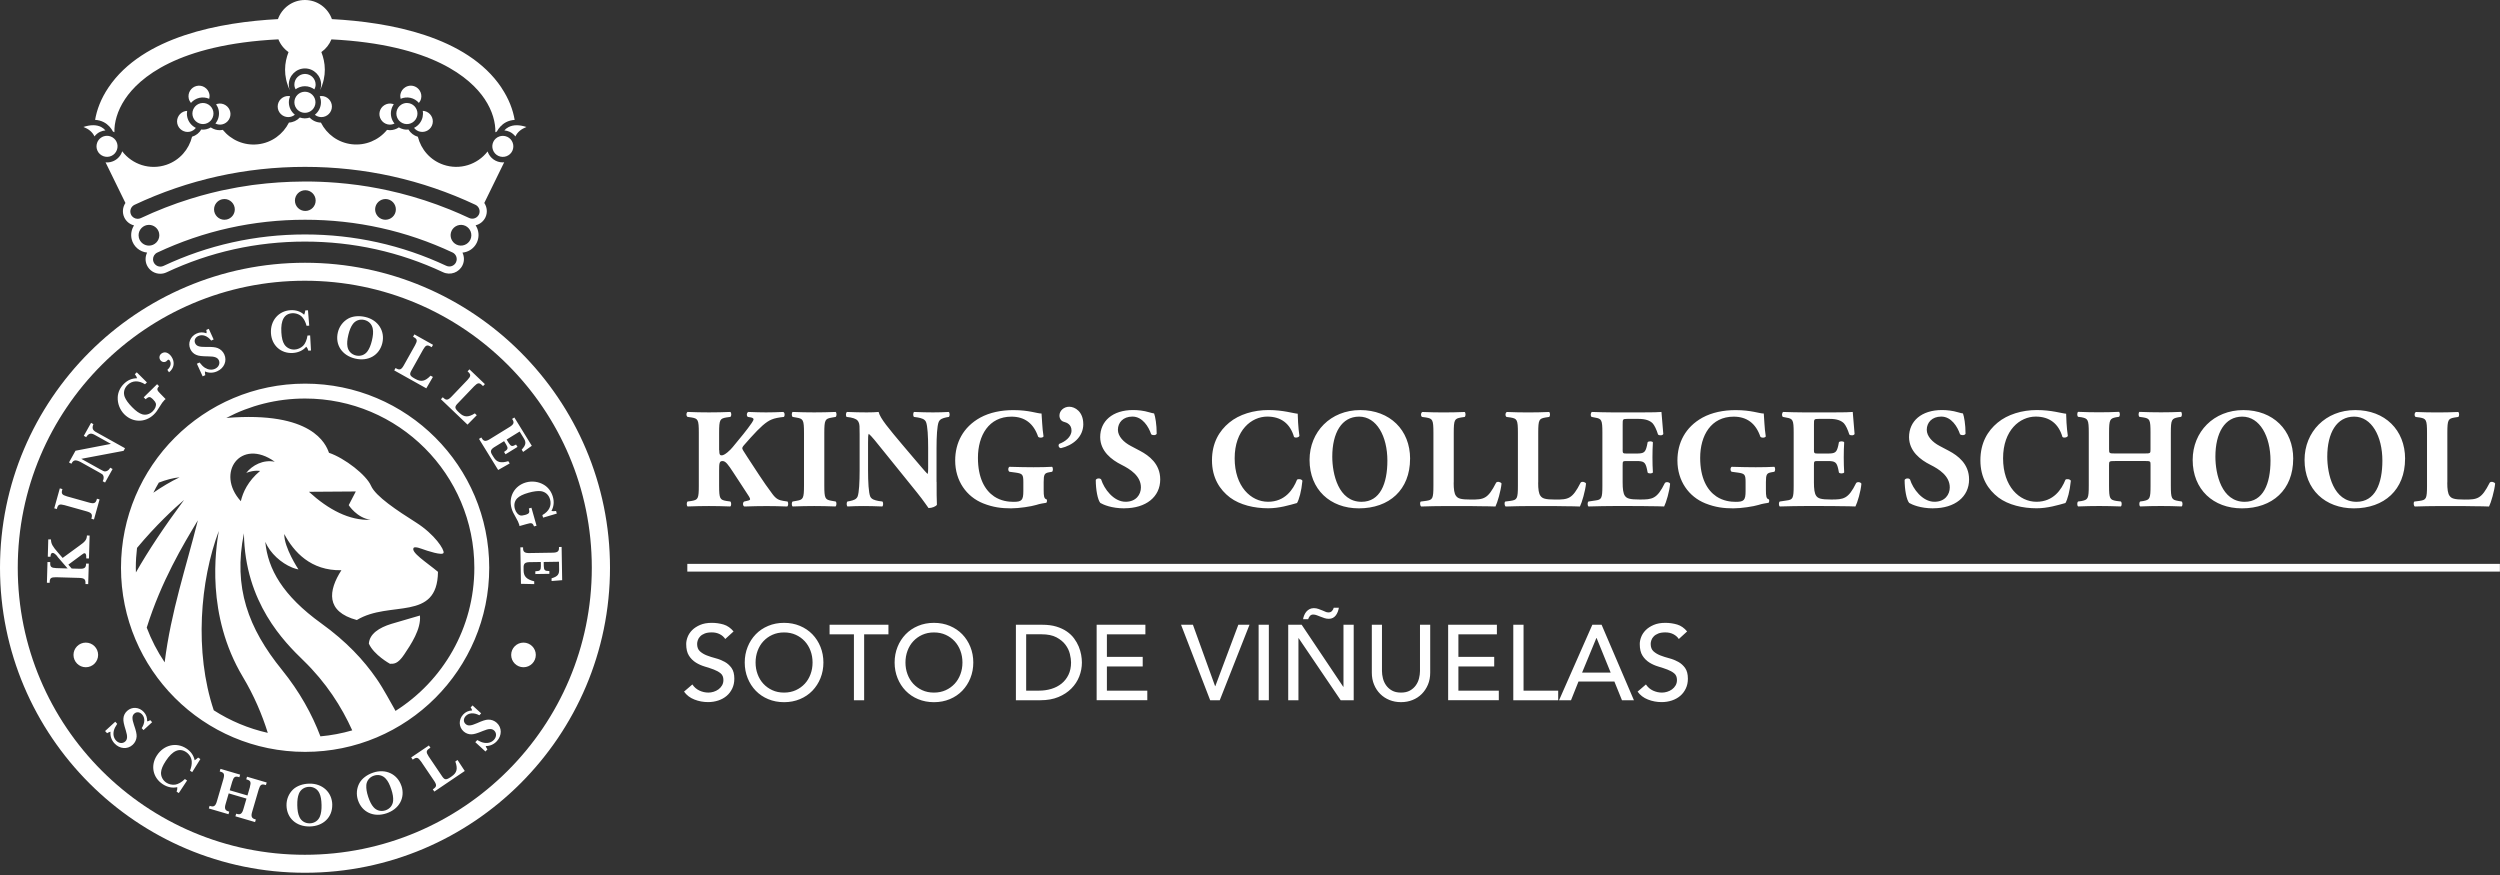
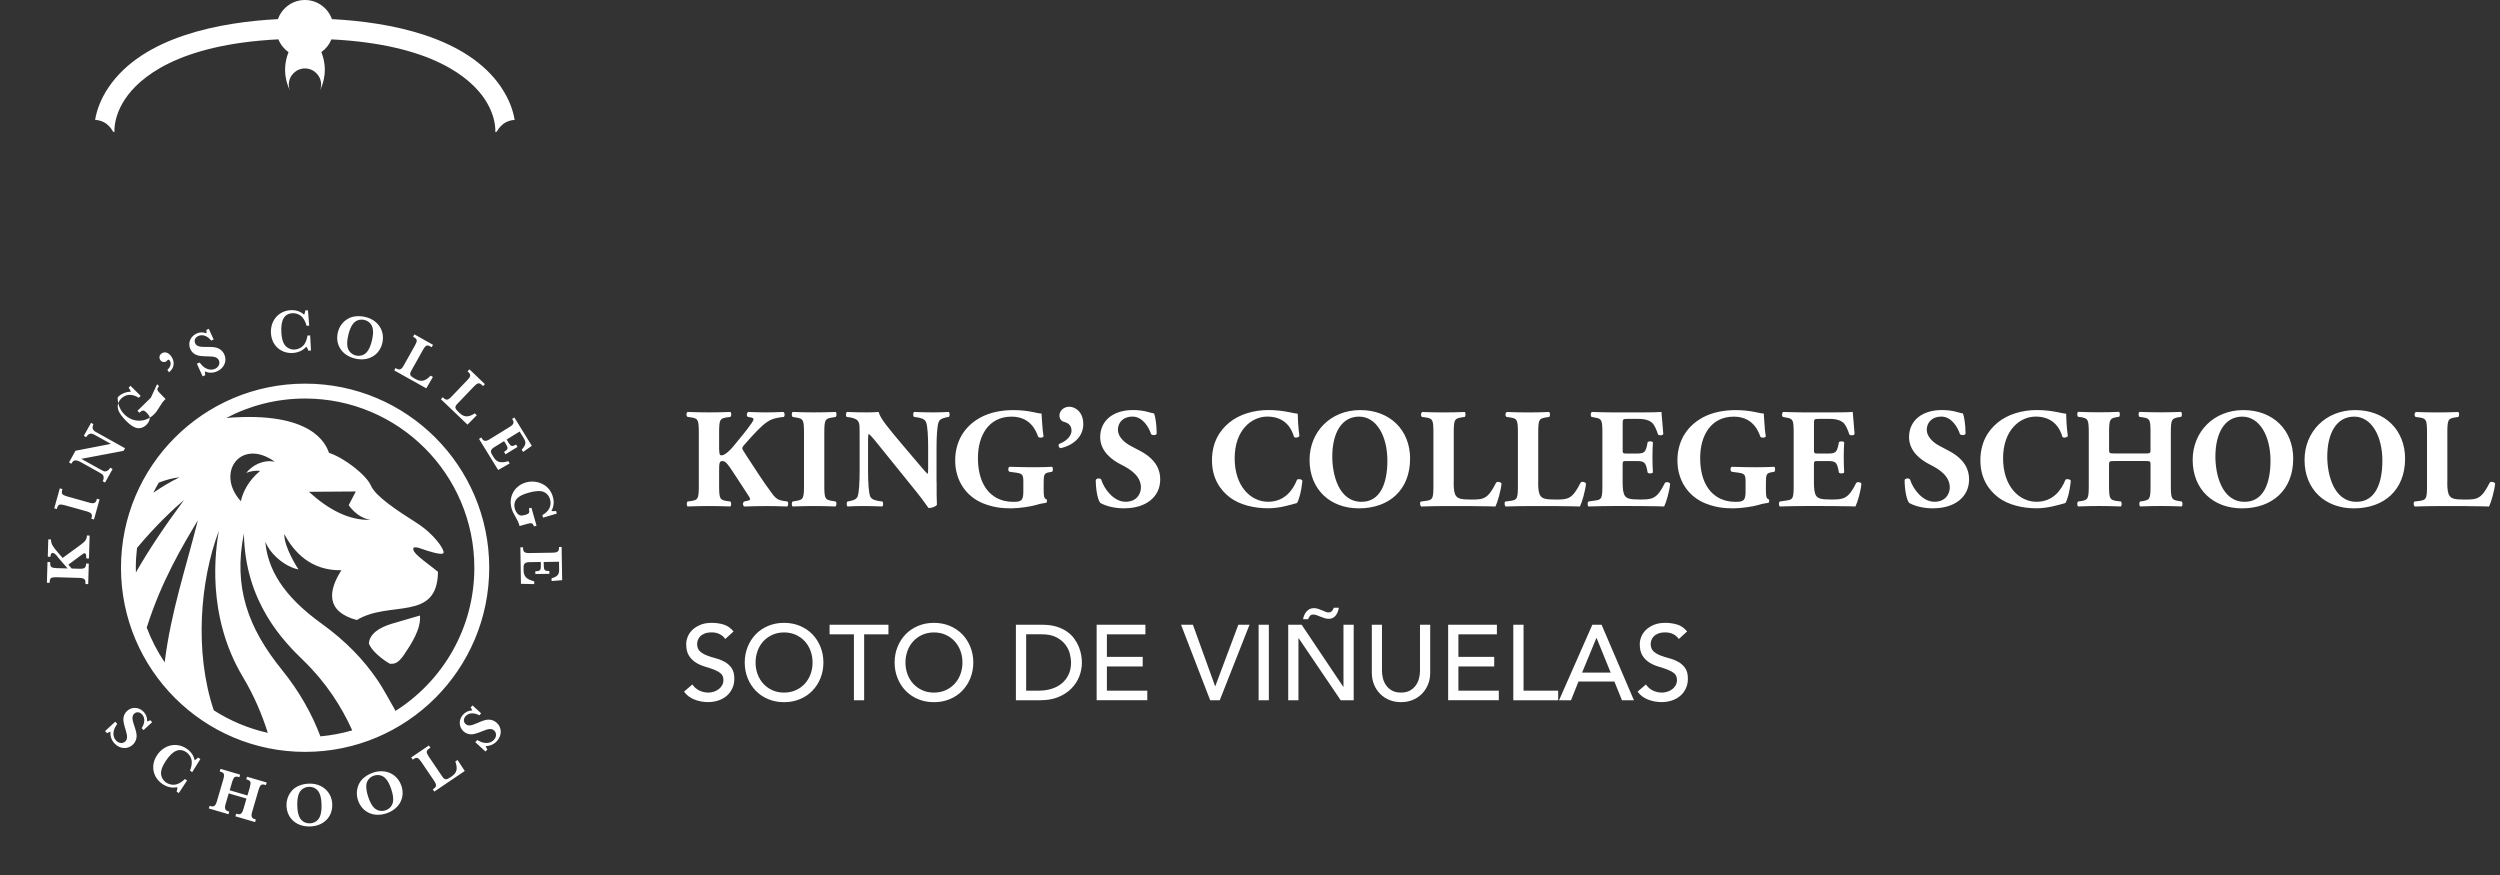
<svg xmlns="http://www.w3.org/2000/svg" width="100%" height="100%" viewBox="0 0 680 238" version="1.1" xml:space="preserve" style="fill-rule:evenodd;clip-rule:evenodd;stroke-linejoin:round;stroke-miterlimit:2;">
  <rect x="0" y="0" width="680" height="238" fill="#333333" stroke="none" />
-   <path d="M186.95,153.38l493.02,0l-0,2.1l-493.02,0l0,-2.1Zm-71.47,-123.17c-0.16,-0.04 -0.33,-0.05 -0.49,-0.06c0.1,0.55 0.08,1.13 -0.04,1.69c-0.291,1.282 -1.149,2.364 -2.33,2.94c0.39,0.5 0.94,0.88 1.61,1.03c1.55,0.35 3.08,-0.63 3.43,-2.17c0.35,-1.54 -0.63,-3.08 -2.17,-3.43l-0.01,0Zm-9.06,-0.29c0.13,-0.56 0.36,-1.09 0.69,-1.55c-0.13,-0.05 -0.27,-0.1 -0.41,-0.14c-0.74,-0.17 -1.51,-0.03 -2.16,0.38c-0.65,0.41 -1.1,1.05 -1.27,1.79c-0.17,0.74 -0.03,1.51 0.38,2.16c0.41,0.65 1.05,1.1 1.79,1.27c0.65,0.15 1.3,0.05 1.86,-0.22c-0.81,-1 -1.18,-2.34 -0.88,-3.69Zm5.22,-3.31c0.91,0.2 1.7,0.69 2.3,1.38c0.28,-0.34 0.49,-0.73 0.6,-1.19c0.17,-0.74 0.03,-1.51 -0.38,-2.16c-0.523,-0.831 -1.438,-1.338 -2.42,-1.34c-0.54,-0 -1.06,0.15 -1.53,0.45c-0.65,0.41 -1.1,1.05 -1.27,1.79c-0.1,0.45 -0.08,0.9 0.03,1.33c0.84,-0.36 1.76,-0.46 2.67,-0.26Zm-0.33,1.47c-0.21,-0.05 -0.42,-0.07 -0.63,-0.07c-0.54,0 -1.06,0.15 -1.53,0.45c-0.65,0.41 -1.1,1.05 -1.27,1.79c-0.35,1.54 0.63,3.08 2.17,3.43c1.54,0.35 3.08,-0.63 3.43,-2.17c0.17,-0.74 0.03,-1.51 -0.38,-2.16c-0.41,-0.65 -1.05,-1.1 -1.79,-1.27Zm-60.37,3.76c-0.13,-0.57 -0.13,-1.14 -0.04,-1.68c-0.16,-0 -0.33,0.02 -0.5,0.06c-1.535,0.347 -2.514,1.894 -2.17,3.43c0.347,1.535 1.894,2.514 3.43,2.17c0.67,-0.15 1.21,-0.53 1.61,-1.03c-1.14,-0.57 -2.03,-1.61 -2.33,-2.94l0,-0.01Zm11.68,-1.44c-0.17,-0.74 -0.62,-1.38 -1.27,-1.79c-0.64,-0.411 -1.418,-0.548 -2.16,-0.38c-0.14,0.03 -0.28,0.08 -0.41,0.14c0.32,0.46 0.56,0.98 0.69,1.55c0.3,1.35 -0.07,2.68 -0.88,3.68c0.58,0.28 1.23,0.37 1.86,0.23c0.74,-0.17 1.38,-0.62 1.79,-1.27c0.41,-0.65 0.55,-1.42 0.38,-2.16Zm-10.68,-2.41c0.59,-0.67 1.37,-1.17 2.3,-1.38c0.91,-0.2 1.83,-0.1 2.67,0.26c0.11,-0.43 0.13,-0.88 0.03,-1.33c-0.17,-0.74 -0.62,-1.38 -1.27,-1.79c-0.64,-0.411 -1.418,-0.548 -2.16,-0.38c-1.535,0.347 -2.514,1.894 -2.17,3.43c0.1,0.45 0.32,0.85 0.59,1.19l0.01,0Zm4.79,0.47c-0.64,-0.411 -1.418,-0.548 -2.16,-0.38c-1.535,0.347 -2.514,1.894 -2.17,3.43c0.347,1.535 1.894,2.514 3.43,2.17c1.535,-0.347 2.514,-1.894 2.17,-3.43c-0.17,-0.74 -0.62,-1.38 -1.27,-1.79Zm81.01,14.04c0.72,-0.26 1.3,-0.78 1.62,-1.47c0.32,-0.69 0.36,-1.47 0.1,-2.19c-0.26,-0.72 -0.78,-1.3 -1.47,-1.62c-0.38,-0.18 -0.8,-0.27 -1.21,-0.27c-0.33,0 -0.66,0.06 -0.98,0.17c-0.72,0.26 -1.3,0.78 -1.62,1.47c-0.32,0.69 -0.36,1.47 -0.1,2.19c0.26,0.72 0.78,1.3 1.47,1.62c0.69,0.32 1.47,0.36 2.19,0.1Zm0.6,-7.94c-0.47,0.24 -0.85,0.56 -1.16,0.91c0.49,0.05 0.98,0.16 1.45,0.38c0.62,0.29 1.14,0.73 1.56,1.26c0.59,-1.24 1.61,-2.02 3,-2.57c-1.96,-0.64 -3.58,-0.63 -4.84,0.02l-0.01,0Zm-59.77,-6.74c0,-0.59 0.12,-1.14 0.33,-1.66c-0.16,-0.03 -0.33,-0.05 -0.5,-0.05c-1.58,0 -2.87,1.29 -2.87,2.87c0,1.58 1.29,2.87 2.87,2.87c0.68,0 1.31,-0.25 1.8,-0.65c-0.99,-0.8 -1.63,-2.01 -1.63,-3.38Zm8.84,-1.7c-0.15,0 -0.29,0.02 -0.44,0.04c0.21,0.51 0.33,1.07 0.33,1.66c0,1.38 -0.66,2.6 -1.66,3.4c0.49,0.39 1.1,0.63 1.77,0.63c1.58,0 2.87,-1.29 2.87,-2.87c0,-1.58 -1.29,-2.87 -2.87,-2.87l0,0.01Zm49.78,18.01c-0.14,0.01 -0.29,0.04 -0.43,0.04c-1.834,0.005 -3.482,-1.153 -4.1,-2.88l-0.03,-0.1c-2.75,3.56 -7.54,5.15 -12.03,3.61c-3.59,-1.23 -6.08,-4.17 -6.94,-7.6c-1.077,-0.309 -1.997,-1.017 -2.57,-1.98c-0.14,0.01 -0.28,0.04 -0.42,0.04c-0.32,0 -0.64,-0.03 -0.96,-0.11c-0.44,-0.1 -0.84,-0.28 -1.22,-0.5c-0.71,0.48 -1.55,0.76 -2.44,0.76c-0.26,0 -0.52,-0.03 -0.78,-0.08c-2.304,2.84 -5.905,4.316 -9.54,3.91c-3.77,-0.42 -6.86,-2.74 -8.44,-5.89c-1.165,-0.029 -2.271,-0.522 -3.07,-1.37c-0.41,0.13 -0.85,0.22 -1.31,0.22c-0.46,0 -0.93,-0.1 -1.36,-0.24c-0.77,0.827 -1.832,1.322 -2.96,1.38c-1.58,3.16 -4.67,5.49 -8.44,5.91c-3.78,0.42 -7.31,-1.18 -9.55,-3.93c-0.27,0.05 -0.55,0.09 -0.82,0.09c-0.82,0 -1.62,-0.23 -2.33,-0.68c-0.04,-0.02 -0.07,-0.06 -0.1,-0.08c-0.38,0.22 -0.78,0.4 -1.22,0.5c-0.32,0.07 -0.64,0.11 -0.96,0.11c-0.14,0 -0.28,-0.02 -0.42,-0.04c-0.54,0.92 -1.42,1.64 -2.51,1.97c-0.85,3.43 -3.34,6.38 -6.94,7.62c-4.51,1.55 -9.33,-0.07 -12.07,-3.67c-0.02,0.05 -0.02,0.11 -0.04,0.16c-0.387,1.092 -1.199,1.983 -2.25,2.47c-0.59,0.28 -1.21,0.41 -1.85,0.41c-0.13,0 -0.25,-0.02 -0.38,-0.03l5.41,11.06c-0.789,1.162 -0.907,2.659 -0.31,3.93c0.511,1.085 1.486,1.883 2.65,2.17c-0.712,1.104 -0.947,2.45 -0.65,3.73c0.48,1.987 2.176,3.461 4.21,3.66c-0.541,1.085 -0.56,2.36 -0.05,3.46c0.657,1.401 2.071,2.3 3.619,2.3c0.588,0 1.169,-0.13 1.701,-0.38c11.82,-5.55 24.48,-8.37 37.64,-8.37c13.16,0 25.77,2.8 37.57,8.33c2,0.94 4.38,0.08 5.32,-1.92c0.53,-1.13 0.47,-2.36 -0.03,-3.41c0.73,-0.07 1.43,-0.29 2.07,-0.68c1.1,-0.67 1.87,-1.73 2.17,-2.99c0.32,-1.32 0.05,-2.68 -0.66,-3.76c1.169,-0.282 2.15,-1.076 2.67,-2.16c0.62,-1.32 0.44,-2.79 -0.31,-3.92l5.41,-11.06l0.05,-0.01Zm-99.42,20.51c-0.051,-0.215 -0.077,-0.434 -0.077,-0.655c-0,-1.548 1.274,-2.822 2.822,-2.822c1.302,-0 2.443,0.901 2.745,2.167c0.051,0.215 0.077,0.434 0.077,0.655c0,1.548 -1.274,2.822 -2.822,2.822c-1.302,0 -2.443,-0.901 -2.745,-2.167Zm86.27,6.69c-0.47,1 -1.66,1.43 -2.66,0.96c-12.06,-5.65 -24.99,-8.52 -38.42,-8.52c-13.43,0 -26.41,2.88 -38.49,8.56c-0.27,0.13 -0.56,0.19 -0.85,0.19c-1.097,-0.002 -1.999,-0.906 -1.999,-2.003c0,-0.77 0.444,-1.475 1.139,-1.807c12.62,-5.93 26.15,-8.94 40.2,-8.94c14.05,0 27.52,2.99 40.12,8.9l0.01,0c0.99,0.47 1.42,1.66 0.95,2.65l0,0.01Zm-63.65,-17.12c0.215,-0.051 0.434,-0.077 0.655,-0.077c1.548,-0 2.822,1.274 2.822,2.822c0,1.302 -0.901,2.443 -2.167,2.745c-0.215,0.051 -0.434,0.077 -0.655,0.077c-1.548,0 -2.822,-1.274 -2.822,-2.822c-0,-1.302 0.901,-2.443 2.167,-2.745Zm19.83,0.35c0,-1.56 1.26,-2.82 2.82,-2.82c1.56,0 2.82,1.26 2.82,2.82c0,1.56 -1.26,2.82 -2.82,2.82c-1.56,0 -2.82,-1.26 -2.82,-2.82Zm21.89,1.74c0.361,-1.505 1.894,-2.448 3.4,-2.09c1.51,0.36 2.45,1.88 2.09,3.4c-0.361,1.505 -1.894,2.448 -3.4,2.09c-1.505,-0.361 -2.448,-1.894 -2.09,-3.4Zm26.02,8.34c-0.361,1.505 -1.894,2.448 -3.4,2.09c-1.505,-0.361 -2.448,-1.894 -2.09,-3.4c0.361,-1.505 1.894,-2.448 3.4,-2.09c1.51,0.36 2.45,1.88 2.09,3.4Zm2.14,-6.31c-0.47,1 -1.66,1.43 -2.66,0.96l-0.01,-0c-0.029,-0.009 -0.055,-0.023 -0.08,-0.04c-1.73,-0.81 -3.47,-1.57 -5.22,-2.28c-0.04,-0.02 -0.08,-0.03 -0.11,-0.04c-4.402,-1.774 -8.919,-3.247 -13.52,-4.41c-0.15,-0.04 -0.29,-0.07 -0.44,-0.1c-1.71,-0.42 -3.42,-0.81 -5.15,-1.14l-0.5,-0.09c-0.77,-0.15 -1.55,-0.29 -2.32,-0.42c-0.15,-0.03 -0.31,-0.05 -0.46,-0.07c-0.79,-0.13 -1.58,-0.25 -2.38,-0.36c-0.12,-0.02 -0.24,-0.03 -0.35,-0.04c-1.78,-0.24 -3.57,-0.43 -5.38,-0.58c-0.09,-0 -0.19,-0.01 -0.28,-0.02c-2.79,-0.22 -5.6,-0.33 -8.43,-0.33c-1.29,-0 -2.57,0.03 -3.85,0.08c-2.22,0.08 -4.42,0.23 -6.61,0.44c-0.95,0.09 -1.89,0.2 -2.84,0.32c-0.39,0.05 -0.77,0.09 -1.16,0.14c-2.54,0.35 -5.06,0.8 -7.56,1.33c-0.3,0.06 -0.61,0.12 -0.92,0.19c-0.77,0.17 -1.53,0.36 -2.3,0.55c-0.16,0.04 -0.33,0.07 -0.49,0.12c-0.74,0.19 -1.48,0.39 -2.22,0.59l-0.55,0.15c-0.8,0.22 -1.59,0.46 -2.38,0.71c-0.12,0.04 -0.25,0.07 -0.37,0.11c-4.57,1.42 -9.05,3.17 -13.43,5.23c-0.28,0.13 -0.56,0.19 -0.85,0.19c-0.75,-0 -1.47,-0.42 -1.81,-1.15c-0.47,-1 -0.04,-2.19 0.96,-2.66c14.56,-6.85 30.16,-10.32 46.37,-10.32c16.21,-0 31.79,3.47 46.34,10.31c1,0.47 1.43,1.66 0.96,2.66l-0,-0.03Zm-47.33,-34.88c0.97,0 1.85,0.33 2.58,0.86c0.2,-0.39 0.33,-0.84 0.33,-1.31c0,-1.59 -1.3,-2.89 -2.89,-2.89c-1.59,0 -2.89,1.3 -2.89,2.89c0,0.47 0.12,0.9 0.32,1.29c0.72,-0.52 1.6,-0.84 2.56,-0.84l-0.01,0Zm0,1.5c-1.58,0 -2.87,1.29 -2.87,2.87c0,1.58 1.29,2.87 2.87,2.87c1.58,0 2.87,-1.29 2.87,-2.87c0,-1.58 -1.29,-2.87 -2.87,-2.87Zm-55.69,10.9c0.46,-0.21 0.94,-0.33 1.43,-0.38c-0.325,-0.374 -0.714,-0.685 -1.15,-0.92c-1.26,-0.65 -2.88,-0.65 -4.83,-0.02c1.39,0.55 2.41,1.33 3,2.57c0.41,-0.53 0.93,-0.97 1.56,-1.26l-0.01,0.01Zm2.83,1.26c-0.32,-0.12 -0.65,-0.17 -0.98,-0.17c-1.2,0 -2.277,0.76 -2.68,1.89c-0.26,0.72 -0.23,1.5 0.1,2.19c0.32,0.69 0.9,1.21 1.62,1.47c0.72,0.26 1.5,0.23 2.19,-0.1c0.69,-0.32 1.21,-0.9 1.47,-1.62c0.26,-0.72 0.23,-1.5 -0.1,-2.19c-0.32,-0.69 -0.9,-1.21 -1.62,-1.47Z" style="fill:#fff;fill-rule:nonzero;" />
-   <path d="M82.96,71.47c-45.74,0 -82.96,37.21 -82.96,82.96c0,45.75 37.21,82.96 82.96,82.96c45.75,-0 82.96,-37.21 82.96,-82.96c0,-45.75 -37.21,-82.96 -82.96,-82.96Zm-0.06,161.03c-43.12,0 -78.07,-34.95 -78.07,-78.07c0,-43.12 34.95,-78.07 78.07,-78.07c43.12,0 78.07,34.95 78.07,78.07c-0,43.12 -34.95,78.07 -78.07,78.07Z" style="fill:#fff;fill-rule:nonzero;" />
-   <path d="M82.99,104.35c-27.66,-0 -50.08,22.42 -50.08,50.08c0,27.66 22.42,50.08 50.08,50.08c27.66,-0 50.08,-22.42 50.08,-50.08c0,-27.66 -22.42,-50.08 -50.08,-50.08Zm-39.79,26.92c1.98,-0.76 3.89,-1.28 5.64,-1.44c-2.39,1.15 -4.79,2.57 -7.13,4.19c0.46,-0.94 0.96,-1.85 1.49,-2.75Zm-6.26,23.16c0,-1.83 0.12,-3.63 0.33,-5.4c5.08,-6.11 10.18,-10.84 12.8,-13.05c-5.43,7.34 -9.74,13.81 -13.1,19.72c-0.01,-0.42 -0.03,-0.84 -0.03,-1.26l0,-0.01Zm7.84,25.71c-1.984,-2.944 -3.618,-6.108 -4.87,-9.43c3.97,-12.65 9.87,-22.47 13.91,-29.19c-3.23,12.93 -7.28,24.65 -9.03,38.62l-0.01,0Zm13.36,13.05c-5.33,-15.91 -3.71,-35.25 1.37,-48.76c-0.84,4.94 -3.54,22.8 6.53,39.66c3.04,5.08 5.23,10.22 6.8,15.25c-5.226,-1.173 -10.205,-3.254 -14.71,-6.15l0.01,0Zm12.59,-65.08c-3.29,2.74 -4.68,5.83 -5.22,8.22c-7,-7.67 -0.04,-17.39 9.23,-10.74c-3.17,-0.63 -6.09,0.95 -7.76,3.03c2.34,-0.86 3.75,-0.52 3.75,-0.52l0,0.01Zm16.42,72.17c-2.27,-6 -5.66,-12.15 -10.46,-18.08c-9.17,-11.31 -13.31,-22.48 -10.34,-37.15c0.24,18.89 11.06,29.63 16.15,34.57c6.22,6.03 10.41,12.62 13.31,19.04c-2.828,0.82 -5.728,1.366 -8.66,1.63l0,-0.01Zm20.42,-6.92c-0.12,-0.23 -0.24,-0.46 -0.37,-0.69c-3.11,-5.59 -3.93,-6.83 -4.79,-8.07c-3.51,-5.09 -8.21,-10.13 -15.02,-15.04c-10.49,-7.56 -14.54,-14.79 -15.23,-22.18c1.31,3.12 4.36,5.79 7.27,6.97c0.02,0 0.03,0.01 0.05,0.02c0.07,0.03 0.14,0.05 0.2,0.08c0.26,0.1 0.53,0.19 0.81,0.27l0.11,0.03c0.07,0.02 0.14,0.04 0.21,0.05c0.12,0.03 0.25,0.06 0.37,0.08c-0.06,-0.09 -3.94,-5.96 -3.86,-9.63c2.58,4.89 7.23,10.02 15.54,9.85c-3.55,5.54 -4.37,11.25 4.2,13.55c8.92,-5.45 21.9,0.56 22.07,-13.11c-3.14,-2.62 -7.66,-5.43 -6.56,-6.6c0.24,-0.06 0.52,-0.25 2.07,0.32c1.55,0.57 5.75,1.95 6.01,1.11c0.26,-0.84 -2.38,-5.01 -7.49,-8.25c-5.11,-3.24 -10.99,-7.1 -12.25,-10c-1.25,-2.9 -7.1,-7.49 -11.43,-8.96c-0.82,-2.34 -4.49,-11.4 -27.92,-9.48c6.4,-3.37 13.68,-5.28 21.41,-5.28c25.43,0 46.05,20.62 46.05,46.05c0,16.39 -8.57,30.77 -21.46,38.93l0.01,-0.02Zm-6.8,-51.97c-5.74,0.23 -11.4,-2.74 -16.74,-7.62l12.75,-0.09l-1.93,3.72c0,0 2.19,3.46 5.92,3.98l0,0.01Zm5.66,28.31c-3.29,1.01 -5.93,2.71 -6.1,5.37c1.38,3.09 5.74,5.48 5.74,5.48c1.01,0 2.09,0.15 3.88,-2.54c1.79,-2.68 4.65,-6.9 4.27,-10.59c-0.84,0.29 -4.5,1.27 -7.79,2.28Zm-90.8,-18.35c-0.57,-0.66 -0.97,-0.95 -1.29,-0.96c-0.37,-0.01 -0.58,0.34 -0.6,0.93l0,0.12l-0.74,-0.02l0.13,-4.71l0.74,0.02l0,0.12c0.05,1.08 0.4,1.73 1.95,3.51l1.22,1.4l4.57,-3.34c1.55,-1.07 1.98,-1.66 2.03,-2.67l0,-0.1l0.74,0.02l-0.18,6.24l-0.74,-0.02l0,-0.15c0.03,-0.86 -0.11,-1.25 -0.47,-1.26c-0.17,0 -0.34,0.09 -0.77,0.42l-3.63,2.69l0.91,1.05l2.1,0.06c1.36,0.06 1.79,-0.27 1.81,-1.31l0,-0.1l0.74,0.02l-0.16,5.57l-0.74,-0.02l0,-0.24c0.04,-1.06 -0.36,-1.39 -1.72,-1.43l-6.26,-0.18c-1.4,-0.02 -1.74,0.24 -1.76,1.37l0,0.15l-0.75,-0.02l0.16,-5.64l0.74,0.02l0,0.19c-0.05,1.11 0.28,1.39 1.67,1.45l3.06,0.09l-2.81,-3.25l0.05,-0.02Zm-0.88,-13.07l1.52,-5.45l0.71,0.2l-0.05,0.19c-0.31,1.05 -0.06,1.4 1.28,1.79l6.03,1.69c1.31,0.37 1.78,0.18 2.07,-0.84l0.06,-0.21l0.71,0.2l-1.52,5.45l-0.71,-0.2l0.05,-0.2c0.29,-1.02 -0.02,-1.44 -1.33,-1.81l-6.03,-1.69c-1.35,-0.36 -1.75,-0.19 -2.04,0.9l-0.04,0.16l-0.71,-0.2l0,0.02Zm18.86,-15.65l-11.5,2.17l5.28,2.94c0.77,0.41 0.85,0.45 1.08,0.49c0.52,0.04 1.12,-0.32 1.42,-0.86l0.09,-0.16l0.65,0.36l-2.05,3.68l-0.65,-0.36l0.04,-0.07c0.28,-0.5 0.31,-1.18 0.06,-1.57c-0.12,-0.2 -0.26,-0.32 -1.04,-0.75l-5.07,-2.83c-1.37,-0.69 -1.93,-0.59 -2.46,0.4l-0.04,0.07l-0.65,-0.36l1.77,-3.18l9.63,-1.86l-4.35,-2.42c-1.04,-0.6 -1.69,-0.46 -2.3,0.47l-0.07,0.12l-0.65,-0.36l1.97,-3.53l0.65,0.36l-0.07,0.12c-0.36,1.05 -0.13,1.58 0.94,2.12l7.72,4.3l-0.4,0.72l0,-0.01Zm9.12,-18.13l0.52,0.53l-0.08,0.11c-0.58,0.71 -0.51,1 0.5,2l1.38,1.41c-0.16,0.11 -0.22,0.16 -0.28,0.22c-0.4,0.39 -0.87,1.04 -1.29,1.76c-0.68,1.14 -1.03,1.62 -1.64,2.22c-2.32,2.27 -5.77,2.24 -8.05,-0.08c-1.2,-1.23 -1.841,-2.903 -1.77,-4.62c0.06,-1.36 0.66,-2.65 1.7,-3.67c1.01,-0.99 2.16,-1.48 3.57,-1.5c-0.14,-0.41 -0.31,-0.73 -0.61,-1.1l0.52,-0.51l2.76,2.74l-0.52,0.51c-1.77,-1.11 -3.48,-1.05 -4.74,0.19c-0.93,0.91 -1.21,2.08 -0.79,3.23c0.3,0.79 0.98,1.75 2.01,2.79c1.08,1.11 1.97,1.72 2.8,1.97c0.97,0.27 1.99,-0.02 2.82,-0.83c0.69,-0.67 1.02,-1.54 0.84,-2.17c-0.07,-0.26 -0.29,-0.59 -0.65,-0.95l-0.29,-0.3c-0.64,-0.6 -0.99,-0.58 -1.71,0.03l-0.12,0.12l-0.52,-0.53l3.64,-3.57Zm2.79,-3.9c0.88,-0.75 1.15,-1.77 0.65,-2.52c-0.14,-0.21 -0.36,-0.3 -0.5,-0.21c-0.06,0.04 -0.12,0.1 -0.2,0.19c-0.08,0.09 -0.17,0.17 -0.25,0.23c-0.53,0.35 -1.24,0.2 -1.62,-0.36c-0.42,-0.63 -0.25,-1.39 0.38,-1.81c0.87,-0.58 1.92,-0.21 2.68,0.93c0.97,1.46 0.69,3.14 -0.69,4.22l-0.45,-0.67Zm8.04,-1.67l0.72,-0.33c0.54,0.7 0.97,1.11 1.42,1.41c0.94,0.59 1.91,0.7 2.8,0.3c0.98,-0.45 1.42,-1.42 1.03,-2.3c-0.34,-0.75 -1.15,-1.07 -2.77,-1.07c-1.9,-0.03 -2.66,-0.11 -3.36,-0.4c-0.7,-0.27 -1.3,-0.85 -1.63,-1.59c-0.74,-1.62 0,-3.46 1.7,-4.23c0.86,-0.39 1.73,-0.42 2.69,-0.07c0.07,-0.34 0.06,-0.44 -0.06,-0.9l0.69,-0.31l1.32,2.9l-0.66,0.3c-1.05,-1.3 -2.38,-1.77 -3.51,-1.25c-0.86,0.39 -1.21,1.2 -0.86,1.97c0.36,0.78 1.1,1.04 2.94,1.01c1.63,-0.04 2.54,0.05 3.19,0.31c0.79,0.31 1.44,0.92 1.8,1.72c0.8,1.76 -0.02,3.73 -1.93,4.59c-1.09,0.5 -2.3,0.51 -3.33,0.04c-0.03,0.29 0,0.61 0.09,1.01l-0.72,0.33l-1.56,-3.42l0,-0.02Zm30.8,-7.69l0.23,4.1l-0.72,0.04c-0.15,-0.5 -0.3,-0.79 -0.57,-1.08c-0.85,1.01 -2.15,1.62 -3.66,1.71c-3.25,0.19 -5.75,-2.08 -5.94,-5.38c-0.2,-3.41 2.07,-6.07 5.33,-6.26c1.46,-0.08 2.72,0.33 3.7,1.24c0.15,-0.36 0.25,-0.71 0.32,-1.17l0.72,-0.04l0.34,4.18l-0.72,0.04c-0.28,-1 -0.62,-1.7 -1.13,-2.3c-0.62,-0.74 -1.7,-1.18 -2.76,-1.12c-2.17,0.12 -3.17,1.88 -2.97,5.21c0.09,1.51 0.35,2.56 0.83,3.29c0.59,0.91 1.67,1.44 2.79,1.38c0.81,-0.05 1.63,-0.4 2.27,-0.99c0.58,-0.54 1.07,-1.68 1.22,-2.82l0.72,-0.04l0,0.01Zm19.63,2.09c-0.8,3.32 -3.84,5.05 -7.41,4.2c-3.57,-0.85 -5.48,-3.77 -4.68,-7.13c0.38,-1.6 1.4,-2.95 2.8,-3.74c1.25,-0.69 2.96,-0.85 4.71,-0.43c3.44,0.82 5.37,3.81 4.58,7.1Zm-8.02,-5.18c-0.52,0.71 -0.91,1.63 -1.22,2.94c-0.31,1.31 -0.4,2.31 -0.24,3.18c0.2,1.21 1.07,2.12 2.29,2.42c1.23,0.29 2.42,-0.13 3.14,-1.12c0.51,-0.69 0.91,-1.65 1.21,-2.89c0.33,-1.36 0.41,-2.38 0.25,-3.23c-0.21,-1.23 -1.08,-2.13 -2.29,-2.42c-1.23,-0.29 -2.42,0.13 -3.14,1.12Zm19.99,17.48l-8.73,-4.88l0.36,-0.65l0.19,0.11c0.94,0.53 1.39,0.34 2.06,-0.85l3.07,-5.48c0.67,-1.23 0.6,-1.65 -0.4,-2.19l-0.16,-0.09l0.36,-0.65l5.07,2.84l-0.36,0.65l-0.28,-0.16c-0.96,-0.56 -1.36,-0.4 -2.06,0.82l-3.04,5.44c-0.75,1.26 -0.65,1.61 0.6,2.34l0.38,0.21c1.54,0.86 2.62,0.63 4.1,-0.91l0.63,0.35l-1.8,3.1l0.01,-0Zm11.2,9.87l-7.23,-6.91l0.51,-0.54l0.16,0.15c0.78,0.75 1.27,0.67 2.21,-0.31l4.34,-4.54c0.95,-1.02 0.99,-1.45 0.16,-2.22l-0.13,-0.13l0.51,-0.54l4.2,4.02l-0.51,0.54l-0.23,-0.22c-0.79,-0.78 -1.22,-0.72 -2.2,0.28l-4.31,4.5c-1.04,1.04 -1.03,1.39 0,2.42l0.32,0.3c1.28,1.22 2.38,1.27 4.2,0.14l0.52,0.5l-2.52,2.56Zm11.49,10.55l-3.15,1.79l-5.21,-8.46l0.63,-0.39l0.12,0.19c0.52,0.91 1.09,0.97 2.23,0.25l5.34,-3.29c1.12,-0.69 1.33,-1.21 0.78,-2.04l-0.1,-0.16l0.62,-0.38l4.74,7.7l-2.36,1.67l-0.39,-0.63c1.2,-1.29 1.3,-2.01 0.44,-3.3l-1,-1.62l-3.54,2.18l0.57,0.93c0.61,0.95 0.93,1.03 1.89,0.48l0.1,-0.06l0.4,0.65l-3.26,2.01l-0.4,-0.65l0.11,-0.07c0.97,-0.62 1.05,-0.96 0.49,-1.9l-0.59,-0.96l-2.34,1.44c-1.38,0.79 -1.55,1.33 -0.8,2.45l0.25,0.4c0.87,1.48 1.94,1.77 4.04,1.16l0.39,0.63l0,-0.02Zm7.31,16.94l-0.71,0.2l-0.05,-0.12c-0.34,-0.85 -0.63,-0.92 -2,-0.52l-1.9,0.54c-0.02,-0.19 -0.04,-0.27 -0.06,-0.35c-0.15,-0.53 -0.5,-1.26 -0.93,-1.98c-0.67,-1.14 -0.93,-1.68 -1.17,-2.51c-0.89,-3.13 0.8,-6.14 3.92,-7.03c1.64,-0.46 3.46,-0.23 4.91,0.66c1.16,0.7 2.01,1.85 2.41,3.25c0.39,1.36 0.27,2.6 -0.39,3.86c0.42,0.07 0.79,0.07 1.26,-0l0.2,0.7l-3.73,1.11l-0.2,-0.7c1.83,-1.03 2.58,-2.55 2.1,-4.25c-0.35,-1.25 -1.25,-2.06 -2.46,-2.25c-0.84,-0.11 -2.01,0.03 -3.42,0.43c-1.49,0.42 -2.46,0.91 -3.07,1.52c-0.71,0.73 -0.94,1.75 -0.62,2.87c0.26,0.92 0.86,1.63 1.5,1.78c0.26,0.07 0.65,0.02 1.14,-0.11l0.41,-0.11c0.83,-0.27 0.99,-0.59 0.79,-1.52l-0.05,-0.16l0.71,-0.2l1.39,4.91l0.02,-0.02Zm-0.64,15.89l-3.62,-0.08l-0.16,-9.93l0.74,-0l0,0.21c-0.02,1.04 0.44,1.39 1.79,1.35l6.26,-0.1c1.31,-0.02 1.76,-0.37 1.71,-1.36l0,-0.19l0.72,-0.01l0.15,9.04l-2.88,0.23l0,-0.74c1.68,-0.5 2.13,-1.06 2.05,-2.61l-0.03,-1.9l-4.16,0.07l0.02,1.09c0.04,1.13 0.27,1.36 1.39,1.37l0.12,-0l0.01,0.76l-3.82,0.06l0,-0.76l0.12,-0c1.14,-0.04 1.39,-0.29 1.39,-1.39l-0.02,-1.13l-2.74,0.04c-1.58,-0.02 -2.01,0.35 -1.94,1.7l0,0.47c0,1.72 0.77,2.51 2.89,3.05l0,0.74l0.01,0.02Zm-113.97,37.43l0.53,0.58c-0.5,0.73 -0.76,1.27 -0.9,1.78c-0.27,1.07 -0.08,2.03 0.58,2.75c0.73,0.79 1.79,0.92 2.5,0.27c0.61,-0.56 0.66,-1.42 0.17,-2.96c-0.56,-1.81 -0.72,-2.56 -0.66,-3.32c0.04,-0.75 0.41,-1.5 1.01,-2.04c1.32,-1.21 3.29,-1.07 4.55,0.31c0.64,0.7 0.93,1.52 0.9,2.53c0.35,-0.04 0.43,-0.08 0.84,-0.33l0.51,0.56l-2.35,2.15l-0.49,-0.53c0.91,-1.4 0.95,-2.81 0.11,-3.73c-0.64,-0.7 -1.52,-0.78 -2.14,-0.21c-0.63,0.58 -0.64,1.37 -0.05,3.11c0.54,1.54 0.74,2.43 0.7,3.13c-0.05,0.84 -0.43,1.65 -1.08,2.24c-1.43,1.31 -3.55,1.13 -4.96,-0.41c-0.81,-0.88 -1.2,-2.03 -1.06,-3.16c-0.29,0.06 -0.58,0.19 -0.94,0.4l-0.54,-0.58l2.77,-2.54Zm19.54,15.98l-2.26,3.43l-0.6,-0.4c0.18,-0.49 0.23,-0.81 0.19,-1.21c-1.29,0.3 -2.7,0.02 -3.96,-0.81c-2.71,-1.79 -3.38,-5.11 -1.56,-7.86c1.88,-2.86 5.28,-3.64 8.01,-1.84c1.22,0.81 1.98,1.89 2.23,3.2c0.33,-0.2 0.62,-0.42 0.95,-0.74l0.61,0.4l-2.22,3.56l-0.6,-0.4c0.37,-0.96 0.52,-1.74 0.47,-2.52c-0.05,-0.96 -0.66,-1.97 -1.55,-2.55c-1.81,-1.19 -3.67,-0.38 -5.5,2.41c-0.83,1.27 -1.25,2.26 -1.3,3.14c-0.07,1.08 0.48,2.15 1.42,2.77c0.68,0.45 1.54,0.66 2.41,0.56c0.78,-0.09 1.86,-0.71 2.66,-1.53l0.6,0.4l0,-0.01Zm17.08,1.77c0.37,-1.33 0.2,-1.75 -0.86,-2.04l-0.13,-0.04l0.21,-0.71l5.35,1.57l-0.21,0.71l-0.15,-0.04c-1.04,-0.34 -1.42,-0.07 -1.82,1.25l-1.76,6.01c-0.39,1.27 -0.18,1.82 0.81,2.08l0.18,0.05l-0.21,0.71l-5.35,-1.57l0.21,-0.71l0.15,0.04c0.98,0.32 1.46,-0.03 1.82,-1.31l0.83,-2.84l-4.83,-1.42l-0.83,2.84c-0.39,1.27 -0.17,1.83 0.83,2.08l0.15,0.04l-0.21,0.71l-5.35,-1.57l0.21,-0.71l0.18,0.05c0.98,0.32 1.45,-0.03 1.81,-1.31l1.76,-6.01c0.37,-1.33 0.2,-1.77 -0.86,-2.04l-0.14,-0.04l0.21,-0.71l5.35,1.57l-0.21,0.71l-0.13,-0.04c-1.04,-0.32 -1.42,-0.06 -1.82,1.26l-0.68,2.33l4.83,1.41l0.68,-2.33l-0.02,0.02Zm22.4,4.81c0.07,3.42 -2.44,5.86 -6.11,5.93c-3.67,0.07 -6.26,-2.27 -6.33,-5.72c-0.03,-1.65 0.61,-3.21 1.77,-4.33c1.04,-0.98 2.64,-1.57 4.45,-1.6c3.53,-0.07 6.16,2.33 6.23,5.72l-0.01,-0Zm-9.07,-2.98c-0.32,0.81 -0.47,1.81 -0.44,3.16c0.03,1.35 0.2,2.34 0.57,3.14c0.49,1.12 1.57,1.79 2.83,1.76c1.26,-0.03 2.31,-0.74 2.76,-1.87c0.32,-0.8 0.47,-1.83 0.44,-3.11c-0.03,-1.4 -0.2,-2.4 -0.57,-3.19c-0.51,-1.13 -1.58,-1.79 -2.83,-1.76c-1.26,0.03 -2.31,0.74 -2.76,1.87Zm27.89,-2.14c1.08,3.24 -0.6,6.32 -4.08,7.48c-3.48,1.16 -6.65,-0.31 -7.74,-3.58c-0.52,-1.57 -0.37,-3.25 0.4,-4.66c0.7,-1.25 2.06,-2.28 3.77,-2.85c3.35,-1.12 6.57,0.4 7.64,3.62l0.01,-0.01Zm-9.55,-0.16c-0.06,0.87 0.09,1.87 0.51,3.15c0.43,1.28 0.88,2.17 1.47,2.83c0.8,0.92 2.03,1.24 3.23,0.84c1.2,-0.4 1.99,-1.39 2.08,-2.61c0.07,-0.86 -0.09,-1.88 -0.5,-3.1c-0.44,-1.33 -0.9,-2.24 -1.49,-2.88c-0.82,-0.93 -2.04,-1.24 -3.23,-0.84c-1.2,0.4 -1.99,1.39 -2.08,2.61l0.01,-0Zm26.78,-3.88l-8.28,5.6l-0.42,-0.61l0.18,-0.12c0.89,-0.6 0.93,-1.09 0.16,-2.22l-3.52,-5.2c-0.8,-1.15 -1.21,-1.28 -2.13,-0.63l-0.15,0.1l-0.41,-0.61l4.81,-3.25l0.42,0.61l-0.27,0.18c-0.93,0.61 -0.96,1.04 -0.2,2.21l3.49,5.16c0.79,1.23 1.14,1.3 2.36,0.52l0.36,-0.25c1.46,-0.99 1.74,-2.05 1.03,-4.07l0.6,-0.41l1.97,3l0,-0.01Zm2.86,-7.83l0.53,-0.58c0.77,0.43 1.33,0.65 1.86,0.74c1.09,0.18 2.03,-0.1 2.69,-0.82c0.73,-0.79 0.75,-1.87 0.04,-2.52c-0.61,-0.56 -1.48,-0.53 -2.96,0.09c-1.76,0.72 -2.49,0.94 -3.25,0.95c-0.75,0.02 -1.53,-0.28 -2.12,-0.82c-1.32,-1.21 -1.36,-3.18 -0.1,-4.56c0.64,-0.7 1.43,-1.06 2.44,-1.12c-0.07,-0.34 -0.11,-0.42 -0.4,-0.8l0.51,-0.56l2.35,2.15l-0.49,0.53c-1.48,-0.78 -2.88,-0.69 -3.72,0.22c-0.64,0.7 -0.65,1.58 -0.02,2.15c0.63,0.58 1.42,0.52 3.1,-0.22c1.48,-0.67 2.35,-0.95 3.05,-0.97c0.85,-0.03 1.68,0.28 2.33,0.87c1.43,1.31 1.44,3.44 0.03,4.98c-0.81,0.88 -1.92,1.37 -3.05,1.34c0.08,0.28 0.24,0.56 0.48,0.9l-0.54,0.58l-2.77,-2.54l0.01,0.01Z" style="fill:#fff;fill-rule:nonzero;" />
-   <circle cx="23.34" cy="178.14" r="3.35" style="fill:#fff;" />
-   <circle cx="142.39" cy="178.14" r="3.35" style="fill:#fff;" />
+   <path d="M82.99,104.35c-27.66,-0 -50.08,22.42 -50.08,50.08c0,27.66 22.42,50.08 50.08,50.08c27.66,-0 50.08,-22.42 50.08,-50.08c0,-27.66 -22.42,-50.08 -50.08,-50.08Zm-39.79,26.92c1.98,-0.76 3.89,-1.28 5.64,-1.44c-2.39,1.15 -4.79,2.57 -7.13,4.19c0.46,-0.94 0.96,-1.85 1.49,-2.75Zm-6.26,23.16c0,-1.83 0.12,-3.63 0.33,-5.4c5.08,-6.11 10.18,-10.84 12.8,-13.05c-5.43,7.34 -9.74,13.81 -13.1,19.72c-0.01,-0.42 -0.03,-0.84 -0.03,-1.26l0,-0.01Zm7.84,25.71c-1.984,-2.944 -3.618,-6.108 -4.87,-9.43c3.97,-12.65 9.87,-22.47 13.91,-29.19c-3.23,12.93 -7.28,24.65 -9.03,38.62l-0.01,0Zm13.36,13.05c-5.33,-15.91 -3.71,-35.25 1.37,-48.76c-0.84,4.94 -3.54,22.8 6.53,39.66c3.04,5.08 5.23,10.22 6.8,15.25c-5.226,-1.173 -10.205,-3.254 -14.71,-6.15l0.01,0Zm12.59,-65.08c-3.29,2.74 -4.68,5.83 -5.22,8.22c-7,-7.67 -0.04,-17.39 9.23,-10.74c-3.17,-0.63 -6.09,0.95 -7.76,3.03c2.34,-0.86 3.75,-0.52 3.75,-0.52l0,0.01Zm16.42,72.17c-2.27,-6 -5.66,-12.15 -10.46,-18.08c-9.17,-11.31 -13.31,-22.48 -10.34,-37.15c0.24,18.89 11.06,29.63 16.15,34.57c6.22,6.03 10.41,12.62 13.31,19.04c-2.828,0.82 -5.728,1.366 -8.66,1.63l0,-0.01Zm20.42,-6.92c-0.12,-0.23 -0.24,-0.46 -0.37,-0.69c-3.11,-5.59 -3.93,-6.83 -4.79,-8.07c-3.51,-5.09 -8.21,-10.13 -15.02,-15.04c-10.49,-7.56 -14.54,-14.79 -15.23,-22.18c1.31,3.12 4.36,5.79 7.27,6.97c0.02,0 0.03,0.01 0.05,0.02c0.07,0.03 0.14,0.05 0.2,0.08c0.26,0.1 0.53,0.19 0.81,0.27l0.11,0.03c0.07,0.02 0.14,0.04 0.21,0.05c0.12,0.03 0.25,0.06 0.37,0.08c-0.06,-0.09 -3.94,-5.96 -3.86,-9.63c2.58,4.89 7.23,10.02 15.54,9.85c-3.55,5.54 -4.37,11.25 4.2,13.55c8.92,-5.45 21.9,0.56 22.07,-13.11c-3.14,-2.62 -7.66,-5.43 -6.56,-6.6c0.24,-0.06 0.52,-0.25 2.07,0.32c1.55,0.57 5.75,1.95 6.01,1.11c0.26,-0.84 -2.38,-5.01 -7.49,-8.25c-5.11,-3.24 -10.99,-7.1 -12.25,-10c-1.25,-2.9 -7.1,-7.49 -11.43,-8.96c-0.82,-2.34 -4.49,-11.4 -27.92,-9.48c6.4,-3.37 13.68,-5.28 21.41,-5.28c25.43,0 46.05,20.62 46.05,46.05c0,16.39 -8.57,30.77 -21.46,38.93l0.01,-0.02Zm-6.8,-51.97c-5.74,0.23 -11.4,-2.74 -16.74,-7.62l12.75,-0.09l-1.93,3.72c0,0 2.19,3.46 5.92,3.98l0,0.01Zm5.66,28.31c-3.29,1.01 -5.93,2.71 -6.1,5.37c1.38,3.09 5.74,5.48 5.74,5.48c1.01,0 2.09,0.15 3.88,-2.54c1.79,-2.68 4.65,-6.9 4.27,-10.59c-0.84,0.29 -4.5,1.27 -7.79,2.28Zm-90.8,-18.35c-0.57,-0.66 -0.97,-0.95 -1.29,-0.96c-0.37,-0.01 -0.58,0.34 -0.6,0.93l0,0.12l-0.74,-0.02l0.13,-4.71l0.74,0.02l0,0.12c0.05,1.08 0.4,1.73 1.95,3.51l1.22,1.4l4.57,-3.34c1.55,-1.07 1.98,-1.66 2.03,-2.67l0,-0.1l0.74,0.02l-0.18,6.24l-0.74,-0.02l0,-0.15c0.03,-0.86 -0.11,-1.25 -0.47,-1.26c-0.17,0 -0.34,0.09 -0.77,0.42l-3.63,2.69l0.91,1.05l2.1,0.06c1.36,0.06 1.79,-0.27 1.81,-1.31l0,-0.1l0.74,0.02l-0.16,5.57l-0.74,-0.02l0,-0.24c0.04,-1.06 -0.36,-1.39 -1.72,-1.43l-6.26,-0.18c-1.4,-0.02 -1.74,0.24 -1.76,1.37l0,0.15l-0.75,-0.02l0.16,-5.64l0.74,0.02l0,0.19c-0.05,1.11 0.28,1.39 1.67,1.45l3.06,0.09l-2.81,-3.25l0.05,-0.02Zm-0.88,-13.07l1.52,-5.45l0.71,0.2l-0.05,0.19c-0.31,1.05 -0.06,1.4 1.28,1.79l6.03,1.69c1.31,0.37 1.78,0.18 2.07,-0.84l0.06,-0.21l0.71,0.2l-1.52,5.45l-0.71,-0.2l0.05,-0.2c0.29,-1.02 -0.02,-1.44 -1.33,-1.81l-6.03,-1.69c-1.35,-0.36 -1.75,-0.19 -2.04,0.9l-0.04,0.16l-0.71,-0.2l0,0.02Zm18.86,-15.65l-11.5,2.17l5.28,2.94c0.77,0.41 0.85,0.45 1.08,0.49c0.52,0.04 1.12,-0.32 1.42,-0.86l0.09,-0.16l0.65,0.36l-2.05,3.68l-0.65,-0.36l0.04,-0.07c0.28,-0.5 0.31,-1.18 0.06,-1.57c-0.12,-0.2 -0.26,-0.32 -1.04,-0.75l-5.07,-2.83c-1.37,-0.69 -1.93,-0.59 -2.46,0.4l-0.04,0.07l-0.65,-0.36l1.77,-3.18l9.63,-1.86l-4.35,-2.42c-1.04,-0.6 -1.69,-0.46 -2.3,0.47l-0.07,0.12l-0.65,-0.36l1.97,-3.53l0.65,0.36l-0.07,0.12c-0.36,1.05 -0.13,1.58 0.94,2.12l7.72,4.3l-0.4,0.72l0,-0.01Zm9.12,-18.13l0.52,0.53l-0.08,0.11c-0.58,0.71 -0.51,1 0.5,2l1.38,1.41c-0.16,0.11 -0.22,0.16 -0.28,0.22c-0.4,0.39 -0.87,1.04 -1.29,1.76c-0.68,1.14 -1.03,1.62 -1.64,2.22c-2.32,2.27 -5.77,2.24 -8.05,-0.08c-1.2,-1.23 -1.841,-2.903 -1.77,-4.62c1.01,-0.99 2.16,-1.48 3.57,-1.5c-0.14,-0.41 -0.31,-0.73 -0.61,-1.1l0.52,-0.51l2.76,2.74l-0.52,0.51c-1.77,-1.11 -3.48,-1.05 -4.74,0.19c-0.93,0.91 -1.21,2.08 -0.79,3.23c0.3,0.79 0.98,1.75 2.01,2.79c1.08,1.11 1.97,1.72 2.8,1.97c0.97,0.27 1.99,-0.02 2.82,-0.83c0.69,-0.67 1.02,-1.54 0.84,-2.17c-0.07,-0.26 -0.29,-0.59 -0.65,-0.95l-0.29,-0.3c-0.64,-0.6 -0.99,-0.58 -1.71,0.03l-0.12,0.12l-0.52,-0.53l3.64,-3.57Zm2.79,-3.9c0.88,-0.75 1.15,-1.77 0.65,-2.52c-0.14,-0.21 -0.36,-0.3 -0.5,-0.21c-0.06,0.04 -0.12,0.1 -0.2,0.19c-0.08,0.09 -0.17,0.17 -0.25,0.23c-0.53,0.35 -1.24,0.2 -1.62,-0.36c-0.42,-0.63 -0.25,-1.39 0.38,-1.81c0.87,-0.58 1.92,-0.21 2.68,0.93c0.97,1.46 0.69,3.14 -0.69,4.22l-0.45,-0.67Zm8.04,-1.67l0.72,-0.33c0.54,0.7 0.97,1.11 1.42,1.41c0.94,0.59 1.91,0.7 2.8,0.3c0.98,-0.45 1.42,-1.42 1.03,-2.3c-0.34,-0.75 -1.15,-1.07 -2.77,-1.07c-1.9,-0.03 -2.66,-0.11 -3.36,-0.4c-0.7,-0.27 -1.3,-0.85 -1.63,-1.59c-0.74,-1.62 0,-3.46 1.7,-4.23c0.86,-0.39 1.73,-0.42 2.69,-0.07c0.07,-0.34 0.06,-0.44 -0.06,-0.9l0.69,-0.31l1.32,2.9l-0.66,0.3c-1.05,-1.3 -2.38,-1.77 -3.51,-1.25c-0.86,0.39 -1.21,1.2 -0.86,1.97c0.36,0.78 1.1,1.04 2.94,1.01c1.63,-0.04 2.54,0.05 3.19,0.31c0.79,0.31 1.44,0.92 1.8,1.72c0.8,1.76 -0.02,3.73 -1.93,4.59c-1.09,0.5 -2.3,0.51 -3.33,0.04c-0.03,0.29 0,0.61 0.09,1.01l-0.72,0.33l-1.56,-3.42l0,-0.02Zm30.8,-7.69l0.23,4.1l-0.72,0.04c-0.15,-0.5 -0.3,-0.79 -0.57,-1.08c-0.85,1.01 -2.15,1.62 -3.66,1.71c-3.25,0.19 -5.75,-2.08 -5.94,-5.38c-0.2,-3.41 2.07,-6.07 5.33,-6.26c1.46,-0.08 2.72,0.33 3.7,1.24c0.15,-0.36 0.25,-0.71 0.32,-1.17l0.72,-0.04l0.34,4.18l-0.72,0.04c-0.28,-1 -0.62,-1.7 -1.13,-2.3c-0.62,-0.74 -1.7,-1.18 -2.76,-1.12c-2.17,0.12 -3.17,1.88 -2.97,5.21c0.09,1.51 0.35,2.56 0.83,3.29c0.59,0.91 1.67,1.44 2.79,1.38c0.81,-0.05 1.63,-0.4 2.27,-0.99c0.58,-0.54 1.07,-1.68 1.22,-2.82l0.72,-0.04l0,0.01Zm19.63,2.09c-0.8,3.32 -3.84,5.05 -7.41,4.2c-3.57,-0.85 -5.48,-3.77 -4.68,-7.13c0.38,-1.6 1.4,-2.95 2.8,-3.74c1.25,-0.69 2.96,-0.85 4.71,-0.43c3.44,0.82 5.37,3.81 4.58,7.1Zm-8.02,-5.18c-0.52,0.71 -0.91,1.63 -1.22,2.94c-0.31,1.31 -0.4,2.31 -0.24,3.18c0.2,1.21 1.07,2.12 2.29,2.42c1.23,0.29 2.42,-0.13 3.14,-1.12c0.51,-0.69 0.91,-1.65 1.21,-2.89c0.33,-1.36 0.41,-2.38 0.25,-3.23c-0.21,-1.23 -1.08,-2.13 -2.29,-2.42c-1.23,-0.29 -2.42,0.13 -3.14,1.12Zm19.99,17.48l-8.73,-4.88l0.36,-0.65l0.19,0.11c0.94,0.53 1.39,0.34 2.06,-0.85l3.07,-5.48c0.67,-1.23 0.6,-1.65 -0.4,-2.19l-0.16,-0.09l0.36,-0.65l5.07,2.84l-0.36,0.65l-0.28,-0.16c-0.96,-0.56 -1.36,-0.4 -2.06,0.82l-3.04,5.44c-0.75,1.26 -0.65,1.61 0.6,2.34l0.38,0.21c1.54,0.86 2.62,0.63 4.1,-0.91l0.63,0.35l-1.8,3.1l0.01,-0Zm11.2,9.87l-7.23,-6.91l0.51,-0.54l0.16,0.15c0.78,0.75 1.27,0.67 2.21,-0.31l4.34,-4.54c0.95,-1.02 0.99,-1.45 0.16,-2.22l-0.13,-0.13l0.51,-0.54l4.2,4.02l-0.51,0.54l-0.23,-0.22c-0.79,-0.78 -1.22,-0.72 -2.2,0.28l-4.31,4.5c-1.04,1.04 -1.03,1.39 0,2.42l0.32,0.3c1.28,1.22 2.38,1.27 4.2,0.14l0.52,0.5l-2.52,2.56Zm11.49,10.55l-3.15,1.79l-5.21,-8.46l0.63,-0.39l0.12,0.19c0.52,0.91 1.09,0.97 2.23,0.25l5.34,-3.29c1.12,-0.69 1.33,-1.21 0.78,-2.04l-0.1,-0.16l0.62,-0.38l4.74,7.7l-2.36,1.67l-0.39,-0.63c1.2,-1.29 1.3,-2.01 0.44,-3.3l-1,-1.62l-3.54,2.18l0.57,0.93c0.61,0.95 0.93,1.03 1.89,0.48l0.1,-0.06l0.4,0.65l-3.26,2.01l-0.4,-0.65l0.11,-0.07c0.97,-0.62 1.05,-0.96 0.49,-1.9l-0.59,-0.96l-2.34,1.44c-1.38,0.79 -1.55,1.33 -0.8,2.45l0.25,0.4c0.87,1.48 1.94,1.77 4.04,1.16l0.39,0.63l0,-0.02Zm7.31,16.94l-0.71,0.2l-0.05,-0.12c-0.34,-0.85 -0.63,-0.92 -2,-0.52l-1.9,0.54c-0.02,-0.19 -0.04,-0.27 -0.06,-0.35c-0.15,-0.53 -0.5,-1.26 -0.93,-1.98c-0.67,-1.14 -0.93,-1.68 -1.17,-2.51c-0.89,-3.13 0.8,-6.14 3.92,-7.03c1.64,-0.46 3.46,-0.23 4.91,0.66c1.16,0.7 2.01,1.85 2.41,3.25c0.39,1.36 0.27,2.6 -0.39,3.86c0.42,0.07 0.79,0.07 1.26,-0l0.2,0.7l-3.73,1.11l-0.2,-0.7c1.83,-1.03 2.58,-2.55 2.1,-4.25c-0.35,-1.25 -1.25,-2.06 -2.46,-2.25c-0.84,-0.11 -2.01,0.03 -3.42,0.43c-1.49,0.42 -2.46,0.91 -3.07,1.52c-0.71,0.73 -0.94,1.75 -0.62,2.87c0.26,0.92 0.86,1.63 1.5,1.78c0.26,0.07 0.65,0.02 1.14,-0.11l0.41,-0.11c0.83,-0.27 0.99,-0.59 0.79,-1.52l-0.05,-0.16l0.71,-0.2l1.39,4.91l0.02,-0.02Zm-0.64,15.89l-3.62,-0.08l-0.16,-9.93l0.74,-0l0,0.21c-0.02,1.04 0.44,1.39 1.79,1.35l6.26,-0.1c1.31,-0.02 1.76,-0.37 1.71,-1.36l0,-0.19l0.72,-0.01l0.15,9.04l-2.88,0.23l0,-0.74c1.68,-0.5 2.13,-1.06 2.05,-2.61l-0.03,-1.9l-4.16,0.07l0.02,1.09c0.04,1.13 0.27,1.36 1.39,1.37l0.12,-0l0.01,0.76l-3.82,0.06l0,-0.76l0.12,-0c1.14,-0.04 1.39,-0.29 1.39,-1.39l-0.02,-1.13l-2.74,0.04c-1.58,-0.02 -2.01,0.35 -1.94,1.7l0,0.47c0,1.72 0.77,2.51 2.89,3.05l0,0.74l0.01,0.02Zm-113.97,37.43l0.53,0.58c-0.5,0.73 -0.76,1.27 -0.9,1.78c-0.27,1.07 -0.08,2.03 0.58,2.75c0.73,0.79 1.79,0.92 2.5,0.27c0.61,-0.56 0.66,-1.42 0.17,-2.96c-0.56,-1.81 -0.72,-2.56 -0.66,-3.32c0.04,-0.75 0.41,-1.5 1.01,-2.04c1.32,-1.21 3.29,-1.07 4.55,0.31c0.64,0.7 0.93,1.52 0.9,2.53c0.35,-0.04 0.43,-0.08 0.84,-0.33l0.51,0.56l-2.35,2.15l-0.49,-0.53c0.91,-1.4 0.95,-2.81 0.11,-3.73c-0.64,-0.7 -1.52,-0.78 -2.14,-0.21c-0.63,0.58 -0.64,1.37 -0.05,3.11c0.54,1.54 0.74,2.43 0.7,3.13c-0.05,0.84 -0.43,1.65 -1.08,2.24c-1.43,1.31 -3.55,1.13 -4.96,-0.41c-0.81,-0.88 -1.2,-2.03 -1.06,-3.16c-0.29,0.06 -0.58,0.19 -0.94,0.4l-0.54,-0.58l2.77,-2.54Zm19.54,15.98l-2.26,3.43l-0.6,-0.4c0.18,-0.49 0.23,-0.81 0.19,-1.21c-1.29,0.3 -2.7,0.02 -3.96,-0.81c-2.71,-1.79 -3.38,-5.11 -1.56,-7.86c1.88,-2.86 5.28,-3.64 8.01,-1.84c1.22,0.81 1.98,1.89 2.23,3.2c0.33,-0.2 0.62,-0.42 0.95,-0.74l0.61,0.4l-2.22,3.56l-0.6,-0.4c0.37,-0.96 0.52,-1.74 0.47,-2.52c-0.05,-0.96 -0.66,-1.97 -1.55,-2.55c-1.81,-1.19 -3.67,-0.38 -5.5,2.41c-0.83,1.27 -1.25,2.26 -1.3,3.14c-0.07,1.08 0.48,2.15 1.42,2.77c0.68,0.45 1.54,0.66 2.41,0.56c0.78,-0.09 1.86,-0.71 2.66,-1.53l0.6,0.4l0,-0.01Zm17.08,1.77c0.37,-1.33 0.2,-1.75 -0.86,-2.04l-0.13,-0.04l0.21,-0.71l5.35,1.57l-0.21,0.71l-0.15,-0.04c-1.04,-0.34 -1.42,-0.07 -1.82,1.25l-1.76,6.01c-0.39,1.27 -0.18,1.82 0.81,2.08l0.18,0.05l-0.21,0.71l-5.35,-1.57l0.21,-0.71l0.15,0.04c0.98,0.32 1.46,-0.03 1.82,-1.31l0.83,-2.84l-4.83,-1.42l-0.83,2.84c-0.39,1.27 -0.17,1.83 0.83,2.08l0.15,0.04l-0.21,0.71l-5.35,-1.57l0.21,-0.71l0.18,0.05c0.98,0.32 1.45,-0.03 1.81,-1.31l1.76,-6.01c0.37,-1.33 0.2,-1.77 -0.86,-2.04l-0.14,-0.04l0.21,-0.71l5.35,1.57l-0.21,0.71l-0.13,-0.04c-1.04,-0.32 -1.42,-0.06 -1.82,1.26l-0.68,2.33l4.83,1.41l0.68,-2.33l-0.02,0.02Zm22.4,4.81c0.07,3.42 -2.44,5.86 -6.11,5.93c-3.67,0.07 -6.26,-2.27 -6.33,-5.72c-0.03,-1.65 0.61,-3.21 1.77,-4.33c1.04,-0.98 2.64,-1.57 4.45,-1.6c3.53,-0.07 6.16,2.33 6.23,5.72l-0.01,-0Zm-9.07,-2.98c-0.32,0.81 -0.47,1.81 -0.44,3.16c0.03,1.35 0.2,2.34 0.57,3.14c0.49,1.12 1.57,1.79 2.83,1.76c1.26,-0.03 2.31,-0.74 2.76,-1.87c0.32,-0.8 0.47,-1.83 0.44,-3.11c-0.03,-1.4 -0.2,-2.4 -0.57,-3.19c-0.51,-1.13 -1.58,-1.79 -2.83,-1.76c-1.26,0.03 -2.31,0.74 -2.76,1.87Zm27.89,-2.14c1.08,3.24 -0.6,6.32 -4.08,7.48c-3.48,1.16 -6.65,-0.31 -7.74,-3.58c-0.52,-1.57 -0.37,-3.25 0.4,-4.66c0.7,-1.25 2.06,-2.28 3.77,-2.85c3.35,-1.12 6.57,0.4 7.64,3.62l0.01,-0.01Zm-9.55,-0.16c-0.06,0.87 0.09,1.87 0.51,3.15c0.43,1.28 0.88,2.17 1.47,2.83c0.8,0.92 2.03,1.24 3.23,0.84c1.2,-0.4 1.99,-1.39 2.08,-2.61c0.07,-0.86 -0.09,-1.88 -0.5,-3.1c-0.44,-1.33 -0.9,-2.24 -1.49,-2.88c-0.82,-0.93 -2.04,-1.24 -3.23,-0.84c-1.2,0.4 -1.99,1.39 -2.08,2.61l0.01,-0Zm26.78,-3.88l-8.28,5.6l-0.42,-0.61l0.18,-0.12c0.89,-0.6 0.93,-1.09 0.16,-2.22l-3.52,-5.2c-0.8,-1.15 -1.21,-1.28 -2.13,-0.63l-0.15,0.1l-0.41,-0.61l4.81,-3.25l0.42,0.61l-0.27,0.18c-0.93,0.61 -0.96,1.04 -0.2,2.21l3.49,5.16c0.79,1.23 1.14,1.3 2.36,0.52l0.36,-0.25c1.46,-0.99 1.74,-2.05 1.03,-4.07l0.6,-0.41l1.97,3l0,-0.01Zm2.86,-7.83l0.53,-0.58c0.77,0.43 1.33,0.65 1.86,0.74c1.09,0.18 2.03,-0.1 2.69,-0.82c0.73,-0.79 0.75,-1.87 0.04,-2.52c-0.61,-0.56 -1.48,-0.53 -2.96,0.09c-1.76,0.72 -2.49,0.94 -3.25,0.95c-0.75,0.02 -1.53,-0.28 -2.12,-0.82c-1.32,-1.21 -1.36,-3.18 -0.1,-4.56c0.64,-0.7 1.43,-1.06 2.44,-1.12c-0.07,-0.34 -0.11,-0.42 -0.4,-0.8l0.51,-0.56l2.35,2.15l-0.49,0.53c-1.48,-0.78 -2.88,-0.69 -3.72,0.22c-0.64,0.7 -0.65,1.58 -0.02,2.15c0.63,0.58 1.42,0.52 3.1,-0.22c1.48,-0.67 2.35,-0.95 3.05,-0.97c0.85,-0.03 1.68,0.28 2.33,0.87c1.43,1.31 1.44,3.44 0.03,4.98c-0.81,0.88 -1.92,1.37 -3.05,1.34c0.08,0.28 0.24,0.56 0.48,0.9l-0.54,0.58l-2.77,-2.54l0.01,0.01Z" style="fill:#fff;fill-rule:nonzero;" />
  <path d="M136.39,23.83c-9.39,-14 -30.62,-17.81 -46.11,-18.63c-1.07,-3.02 -3.95,-5.2 -7.34,-5.2c-3.39,-0 -6.27,2.18 -7.34,5.2c-15.49,0.82 -36.72,4.63 -46.12,18.63c-2.05,3.06 -3.15,6.05 -3.61,8.77c0.85,0.06 1.64,0.26 2.35,0.63c1.23,0.64 2.01,1.63 2.5,2.54c0.14,0.06 0.27,0.13 0.4,0.2c-0.07,-2.55 0.74,-5.81 2.93,-9.07c3.79,-5.65 14.17,-14.82 41.67,-16.2c0.564,1.399 1.523,2.605 2.76,3.47c-1.11,2.84 -1.52,6.43 0.36,10.38c-0.18,-0.48 -0.29,-1 -0.29,-1.54c0,-2.414 1.986,-4.4 4.4,-4.4c2.414,-0 4.4,1.986 4.4,4.4c0,0.53 -0.11,1.04 -0.29,1.52c1.87,-3.95 1.46,-7.54 0.35,-10.37c1.225,-0.863 2.176,-2.061 2.74,-3.45c27.49,1.38 37.87,10.55 41.66,16.2c2.19,3.26 3,6.53 2.93,9.07c0.13,-0.07 0.26,-0.15 0.4,-0.2c0.49,-0.9 1.27,-1.89 2.5,-2.54c0.71,-0.37 1.5,-0.57 2.35,-0.63c-0.46,-2.72 -1.56,-5.71 -3.61,-8.77l0.01,-0.01Zm59.24,98.6c0,1.27 0.23,1.43 0.69,1.43c0.81,-0 2.36,-1.47 2.97,-2.24c2.05,-2.47 3.94,-4.75 5.18,-6.57c0.35,-0.5 0.5,-0.85 0.5,-1c0,-0.15 -0.15,-0.39 -0.66,-0.5l-0.89,-0.15c-0.42,-0.27 -0.35,-1.2 0.15,-1.35c1.97,0.08 3.4,0.12 4.79,0.12c1.39,-0 3.13,-0.04 4.67,-0.12c0.46,0.15 0.5,1.04 0.19,1.35c-1.35,0.15 -2.51,0.35 -3.32,0.7c-1.54,0.62 -3.17,2.12 -5.72,4.94l-1.78,2.01c-0.39,0.42 -0.5,0.73 -0.5,0.89c0,0.19 0.23,0.66 1.39,2.39c1.93,2.9 4.21,6.6 6.84,10.08c1.04,1.39 1.78,1.62 2.86,1.82l1.24,0.19c0.23,0.35 0.23,1.16 -0.12,1.35c-1.93,-0.08 -3.78,-0.12 -5.56,-0.12c-1.97,-0 -3.9,0.04 -6.06,0.12c-0.5,-0.15 -0.5,-1.12 -0.08,-1.35l0.96,-0.23c0.42,-0.08 0.66,-0.23 0.66,-0.39c0,-0.16 -0.08,-0.42 -0.31,-0.77c-0.23,-0.35 -1.85,-2.86 -2.24,-3.44l-2.05,-3.13c-1.39,-2.12 -2.05,-3.05 -2.9,-3.05c-0.85,-0 -0.93,0.54 -0.93,2.63l0,4.05c0,3.59 0.23,3.86 1.97,4.17l1.08,0.15c0.31,0.27 0.31,1.12 0,1.35c-2.05,-0.08 -3.98,-0.12 -5.83,-0.12c-1.74,-0 -3.75,0.04 -5.79,0.12c-0.31,-0.23 -0.31,-1.12 0,-1.35l1.08,-0.15c1.74,-0.31 1.97,-0.58 1.97,-4.17l0,-14.37c0,-3.59 -0.23,-3.86 -1.97,-4.17l-1.08,-0.15c-0.42,-0.23 -0.42,-1.12 0,-1.35c3.872,0.161 7.748,0.161 11.62,-0c0.35,0.23 0.35,1.12 0,1.35l-1.08,0.15c-1.74,0.31 -1.97,0.58 -1.97,4.17l0,4.71l0.03,-0Zm28.58,9.58c0,3.63 0.23,3.9 2.01,4.21l1.08,0.19c0.31,0.23 0.27,1.12 -0.04,1.35c-2.09,-0.08 -3.98,-0.12 -5.79,-0.12c-1.81,-0 -3.79,0.04 -5.87,0.12c-0.31,-0.23 -0.31,-1.12 -0,-1.35l1.08,-0.19c1.78,-0.31 2.01,-0.58 2.01,-4.21l-0,-14.21c-0,-3.63 -0.23,-3.9 -2.01,-4.21l-1.08,-0.19c-0.31,-0.23 -0.31,-1.12 -0,-1.35c2.08,0.08 4.02,0.12 5.87,0.12c1.85,-0 3.75,-0.04 5.83,-0.12c0.31,0.23 0.31,1.12 -0,1.35l-1.08,0.19c-1.78,0.31 -2.01,0.58 -2.01,4.21l-0,14.21Zm30.55,-0.93c0,2.51 0,4.94 0.08,6.22c-0.27,0.46 -1.35,0.89 -2.28,0.89c-0.04,-0 -1.31,-1.97 -3.13,-4.21l-8.92,-11.05c-2.2,-2.78 -3.51,-4.36 -4.21,-4.94c-0.19,0.39 -0.19,1.04 -0.19,2.47l0,7.49c0,3.13 0.16,6.03 0.58,7.07c0.35,0.81 1.24,1.04 2.24,1.24l1.08,0.15c0.31,0.31 0.23,1.12 -0,1.35c-2.09,-0.08 -3.63,-0.12 -5.18,-0.12c-1.43,-0 -2.86,0.04 -4.33,0.12c-0.23,-0.23 -0.31,-1.04 0,-1.35l0.66,-0.12c1.04,-0.23 1.78,-0.46 2.12,-1.27c0.39,-1.04 0.54,-3.94 0.54,-7.07l0,-9.81c0,-2.12 0,-2.74 -0.27,-3.28c-0.27,-0.66 -0.85,-1.04 -2.2,-1.31l-1.08,-0.15c-0.27,-0.31 -0.23,-1.24 0.15,-1.35c1.82,0.08 3.75,0.12 5.33,0.12c1.31,-0 2.43,-0.04 3.24,-0.12c0.39,1.74 2.9,4.67 6.37,8.81l3.24,3.82c1.74,2.01 2.82,3.36 3.71,4.25c0.15,-0.39 0.15,-1.04 0.15,-1.74l0,-5.33c0,-3.13 -0.15,-6.02 -0.58,-7.07c-0.35,-0.81 -1.2,-1.04 -2.24,-1.24l-1.04,-0.15c-0.31,-0.31 -0.23,-1.12 0,-1.35c2.08,0.08 3.59,0.12 5.17,0.12c1.43,-0 2.82,-0.04 4.33,-0.12c0.23,0.23 0.31,1.04 0,1.35l-0.7,0.12c-1,0.23 -1.74,0.46 -2.08,1.27c-0.42,1.04 -0.58,3.94 -0.58,7.07l0,9.23l0.02,-0.01Zm29.12,2.2c-0,1.62 0.08,2.39 0.81,2.55c0.15,0.15 0.12,0.81 -0.12,0.93c-0.66,0.12 -1.66,0.23 -2.7,0.58c-1.35,0.42 -4.67,0.93 -6.84,0.93c-2.63,0 -4.87,-0.27 -7.61,-1.35c-4.52,-1.81 -7.61,-6.1 -7.61,-11.66c-0,-4.83 2.16,-9.08 6.8,-11.66c2.63,-1.43 5.75,-2.05 9.04,-2.05c4.29,-0 6.41,0.93 7.65,0.93c0.12,1.16 0.16,3.86 0.54,6.22c-0.15,0.42 -1.2,0.46 -1.47,0.08c-1.24,-3.63 -3.67,-5.45 -7.26,-5.45c-6.14,0 -9.11,5.1 -9.11,11.2c-0,5.52 1.89,8.8 4.4,10.5c1.85,1.24 3.86,1.47 5.29,1.47c2.2,0 2.66,-0.42 2.66,-2.93l-0,-2.43c-0,-2.08 -0.23,-2.32 -2.08,-2.59l-1.7,-0.23c-0.42,-0.23 -0.42,-1.12 -0,-1.35c2.74,0.08 4.63,0.12 6.53,0.12c1.9,0 3.75,-0.04 5.06,-0.12c0.31,0.23 0.31,1.12 -0,1.35l-0.89,0.16c-1.16,0.23 -1.39,0.58 -1.39,2.66l-0,2.16l-0,-0.02Zm10.78,-17.95c-0,3.59 -2.9,5.83 -6.1,6.57c-0.66,-0.08 -0.81,-0.93 -0.39,-1.2c1.39,-0.5 3.28,-1.78 3.28,-3.59c-0,-1.62 -1.2,-2.16 -2.12,-2.39c-0.66,-0.19 -1.16,-0.81 -1.16,-1.7c-0,-1.31 1.2,-2.39 2.66,-2.39c1.58,0 3.82,1.35 3.82,4.71l0.01,-0.01Zm11.2,22.94c-3.55,-0 -5.75,-1 -6.57,-1.47c-0.73,-0.85 -1.24,-3.63 -1.24,-6.26c0.27,-0.5 1.16,-0.54 1.47,-0.12c0.77,2.51 3.36,6.06 6.64,6.06c2.86,-0 4.17,-1.97 4.17,-3.9c0,-3.13 -2.93,-4.98 -5.25,-6.14c-2.78,-1.39 -5.79,-3.71 -5.83,-7.53c0,-4.36 3.36,-7.38 8.96,-7.38c1.27,-0 2.86,0.15 4.4,0.62c0.5,0.15 0.85,0.23 1.31,0.31c0.31,0.85 0.7,2.94 0.7,5.52c-0.19,0.46 -1.16,0.5 -1.51,0.12c-0.66,-1.97 -2.32,-4.79 -5.1,-4.79c-2.55,0 -3.94,1.66 -3.94,3.59c0,1.78 1.58,3.4 3.51,4.4l2.55,1.35c2.39,1.27 5.45,3.51 5.45,7.76c0,4.75 -3.9,7.84 -9.73,7.84l0.01,0.02Zm47.12,-25.73c0,0.7 0.12,3.78 0.46,6.02c-0.15,0.46 -1.2,0.62 -1.47,0.27c-1.04,-3.59 -3.51,-5.52 -7.26,-5.52c-4.29,-0 -8.88,3.67 -8.88,11.35c0,7.68 4.44,11.82 9.08,11.82c4.64,-0 6.84,-3.36 7.88,-5.99c0.31,-0.31 1.24,-0.19 1.47,0.27c-0.27,2.86 -0.93,5.18 -1.47,6.06c-2.08,0.58 -4.83,1.43 -7.84,1.43c-3.78,-0 -7.65,-0.89 -10.39,-2.93c-2.78,-2.12 -4.9,-5.33 -4.9,-10.12c0,-4.79 2.01,-8.03 4.67,-10.23c2.74,-2.28 6.68,-3.44 10.7,-3.44c4.02,-0 6.8,0.93 7.96,1l-0.01,0.01Zm30.56,12.25c0,8.42 -5.64,13.48 -13.94,13.48c-7.76,-0 -13.4,-5.1 -13.4,-13.17c0,-7.65 5.72,-13.56 13.79,-13.56c8.07,-0 13.56,5.41 13.56,13.25l-0.01,-0Zm-13.86,-11.47c-4.75,-0 -7.3,4.44 -7.3,10.89c0,4.71 1.66,12.28 7.96,12.28c5.06,0 7.03,-4.94 7.03,-11.2c0,-6.6 -2.9,-11.97 -7.69,-11.97Zm25.72,17.92c0,1.82 0.15,3.05 0.66,3.67c0.5,0.66 1.2,0.97 4.02,0.97c3.51,-0 4.6,-0.12 6.87,-4.6c0.31,-0.39 1.2,-0.23 1.47,0.23c-0.19,2.01 -1.12,5.21 -1.66,6.26c-1,-0.04 -2.47,-0.08 -4.05,-0.08c-1.54,-0.04 -3.28,-0.04 -4.87,-0.04l-5.17,-0c-1.78,-0 -3.71,0.04 -6.1,0.12c-0.35,-0.23 -0.42,-1.12 -0.12,-1.35l1.47,-0.19c1.74,-0.27 1.97,-0.54 1.97,-4.13l0,-14.37c0,-3.59 -0.23,-3.86 -1.97,-4.17l-1.12,-0.15c-0.39,-0.23 -0.39,-1.12 0.08,-1.35c2.01,0.08 3.94,0.12 5.79,0.12c1.85,-0 3.78,-0.04 5.72,-0.12c0.31,0.23 0.31,1.12 0,1.35l-1,0.15c-1.74,0.31 -1.97,0.58 -1.97,4.17l0,13.52l-0.02,-0.01Zm22.98,-0c0,1.82 0.15,3.05 0.66,3.67c0.5,0.66 1.2,0.97 4.02,0.97c3.51,-0 4.6,-0.12 6.87,-4.6c0.31,-0.39 1.2,-0.23 1.47,0.23c-0.19,2.01 -1.12,5.21 -1.66,6.26c-1,-0.04 -2.47,-0.08 -4.05,-0.08c-1.54,-0.04 -3.28,-0.04 -4.87,-0.04l-5.17,-0c-1.78,-0 -3.71,0.04 -6.1,0.12c-0.35,-0.23 -0.42,-1.12 -0.12,-1.35l1.47,-0.19c1.74,-0.27 1.97,-0.54 1.97,-4.13l0,-14.37c0,-3.59 -0.23,-3.86 -1.97,-4.17l-1.12,-0.15c-0.39,-0.23 -0.39,-1.12 0.08,-1.35c2.01,0.08 3.94,0.12 5.79,0.12c1.85,-0 3.78,-0.04 5.72,-0.12c0.31,0.23 0.31,1.12 0,1.35l-1,0.15c-1.74,0.31 -1.97,0.58 -1.97,4.17l0,13.52l-0.02,-0.01Zm22.98,-9.04c0,1.08 0.04,1.16 1.08,1.16l2.67,-0c2.01,-0 2.43,-0.27 2.86,-2.12l0.19,-0.97c0.27,-0.31 1.24,-0.31 1.43,0.04c-0.08,1.24 -0.12,2.63 -0.12,4.09c-0,1.46 0.04,2.86 0.12,4.09c-0.19,0.35 -1.16,0.39 -1.43,0.04l-0.19,-0.97c-0.42,-1.85 -0.85,-2.16 -2.86,-2.16l-2.67,-0c-1.04,-0 -1.08,0.04 -1.08,1.2l-0,4.6c-0,1.78 0.15,3.01 0.62,3.67c0.5,0.7 1.24,1 4.06,1c3.36,-0 4.67,-0.12 6.8,-4.48c0.31,-0.42 1.27,-0.27 1.43,0.19c-0.15,2.01 -1.08,5.14 -1.62,6.18c-1,-0.04 -2.47,-0.08 -4.05,-0.08c-1.54,-0.04 -3.28,-0.04 -4.87,-0.04l-5.02,-0c-1.85,-0 -3.75,0.04 -6.64,0.12c-0.31,-0.23 -0.31,-1.16 -0,-1.35l1.81,-0.27c1.74,-0.23 1.97,-0.5 1.97,-4.05l-0,-14.41c-0,-3.51 -0.23,-3.79 -1.97,-4.09l-0.96,-0.19c-0.35,-0.23 -0.31,-1.12 0.08,-1.35c0.93,0.04 1.85,0.08 2.78,0.08c0.93,0.04 1.85,0.04 2.78,0.04l8.19,-0c2.47,-0 4.67,-0.04 5.17,-0.12c0.04,0.62 0.31,3.4 0.5,5.99c-0.15,0.42 -1.04,0.5 -1.43,0.15c-0.42,-1.35 -0.97,-2.51 -1.47,-3.05c-0.73,-0.73 -1.89,-1.2 -3.79,-1.2l-3.09,-0c-1.27,-0 -1.27,0.08 -1.27,1.51l-0,6.76l-0.01,-0.01Zm38.97,11.08c-0,1.62 0.08,2.39 0.81,2.55c0.15,0.15 0.12,0.81 -0.12,0.93c-0.66,0.12 -1.66,0.23 -2.7,0.58c-1.35,0.42 -4.67,0.93 -6.84,0.93c-2.63,-0 -4.87,-0.27 -7.61,-1.35c-4.52,-1.81 -7.61,-6.1 -7.61,-11.66c-0,-4.83 2.16,-9.08 6.8,-11.66c2.63,-1.43 5.75,-2.05 9.04,-2.05c4.29,-0 6.41,0.93 7.65,0.93c0.12,1.16 0.16,3.86 0.54,6.22c-0.15,0.42 -1.2,0.46 -1.47,0.08c-1.24,-3.63 -3.67,-5.45 -7.26,-5.45c-6.14,-0 -9.11,5.1 -9.11,11.2c-0,5.52 1.89,8.8 4.4,10.5c1.85,1.24 3.86,1.47 5.29,1.47c2.2,-0 2.66,-0.42 2.66,-2.93l-0,-2.43c-0,-2.08 -0.23,-2.32 -2.08,-2.59l-1.7,-0.23c-0.42,-0.23 -0.42,-1.12 -0,-1.35c2.74,0.08 4.63,0.12 6.53,0.12c1.9,-0 3.75,-0.04 5.06,-0.12c0.31,0.23 0.31,1.12 -0,1.35l-0.89,0.16c-1.16,0.23 -1.39,0.58 -1.39,2.66l-0,2.16l-0,-0.02Zm13.06,-11.08c-0,1.08 0.04,1.16 1.08,1.16l2.67,-0c2.01,-0 2.43,-0.27 2.86,-2.12l0.19,-0.97c0.27,-0.31 1.24,-0.31 1.43,0.04c-0.08,1.24 -0.12,2.63 -0.12,4.09c-0,1.46 0.04,2.86 0.12,4.09c-0.19,0.35 -1.16,0.39 -1.43,0.04l-0.19,-0.97c-0.42,-1.85 -0.85,-2.16 -2.86,-2.16l-2.67,-0c-1.04,-0 -1.08,0.04 -1.08,1.2l-0,4.6c-0,1.78 0.15,3.01 0.62,3.67c0.5,0.7 1.24,1 4.06,1c3.36,-0 4.67,-0.12 6.8,-4.48c0.31,-0.42 1.27,-0.27 1.43,0.19c-0.15,2.01 -1.08,5.14 -1.62,6.18c-1,-0.04 -2.47,-0.08 -4.05,-0.08c-1.54,-0.04 -3.28,-0.04 -4.87,-0.04l-5.02,-0c-1.85,-0 -3.75,0.04 -6.64,0.12c-0.31,-0.23 -0.31,-1.16 -0,-1.35l1.81,-0.27c1.74,-0.23 1.97,-0.5 1.97,-4.05l-0,-14.41c-0,-3.51 -0.23,-3.79 -1.97,-4.09l-0.96,-0.19c-0.35,-0.23 -0.31,-1.12 0.08,-1.35c0.93,0.04 1.85,0.08 2.78,0.08c0.93,0.04 1.85,0.04 2.78,0.04l8.19,-0c2.47,-0 4.67,-0.04 5.17,-0.12c0.04,0.62 0.31,3.4 0.5,5.99c-0.15,0.42 -1.04,0.5 -1.43,0.15c-0.42,-1.35 -0.97,-2.51 -1.47,-3.05c-0.73,-0.73 -1.89,-1.2 -3.79,-1.2l-3.09,-0c-1.27,-0 -1.27,0.08 -1.27,1.51l-0,6.76l-0.01,-0.01Zm32.48,16.07c-3.55,-0 -5.75,-1 -6.57,-1.47c-0.73,-0.85 -1.24,-3.63 -1.24,-6.26c0.27,-0.5 1.16,-0.54 1.47,-0.12c0.77,2.51 3.36,6.06 6.64,6.06c2.86,-0 4.17,-1.97 4.17,-3.9c-0,-3.13 -2.93,-4.98 -5.25,-6.14c-2.78,-1.39 -5.79,-3.71 -5.83,-7.53c-0,-4.36 3.36,-7.38 8.96,-7.38c1.27,-0 2.86,0.15 4.4,0.62c0.5,0.15 0.85,0.23 1.31,0.31c0.31,0.85 0.7,2.94 0.7,5.52c-0.19,0.46 -1.16,0.5 -1.51,0.12c-0.66,-1.97 -2.32,-4.79 -5.1,-4.79c-2.55,-0 -3.94,1.66 -3.94,3.59c-0,1.78 1.58,3.4 3.51,4.4l2.55,1.35c2.39,1.27 5.45,3.51 5.45,7.76c-0,4.75 -3.9,7.84 -9.73,7.84l0.01,0.02Zm36.12,-25.73c0,0.7 0.12,3.78 0.46,6.02c-0.15,0.46 -1.2,0.62 -1.47,0.27c-1.04,-3.59 -3.51,-5.52 -7.26,-5.52c-4.29,-0 -8.88,3.67 -8.88,11.35c0,7.68 4.44,11.82 9.08,11.82c4.64,-0 6.84,-3.36 7.88,-5.99c0.31,-0.31 1.24,-0.19 1.47,0.27c-0.27,2.86 -0.93,5.18 -1.47,6.06c-2.08,0.58 -4.83,1.43 -7.84,1.43c-3.78,-0 -7.65,-0.89 -10.39,-2.93c-2.78,-2.12 -4.9,-5.33 -4.9,-10.12c0,-4.79 2.01,-8.03 4.67,-10.23c2.74,-2.28 6.68,-3.44 10.7,-3.44c4.02,-0 6.8,0.93 7.96,1l-0.01,0.01Zm13.29,12.86c-1.58,-0 -1.62,0.04 -1.62,1.12l0,5.56c0,3.59 0.23,3.86 1.97,4.17l1.24,0.15c0.31,0.23 0.31,1.12 0,1.35c-2.2,-0.08 -4.13,-0.12 -5.87,-0.12c-1.85,-0 -3.79,0.04 -5.75,0.12c-0.31,-0.23 -0.31,-1.12 0,-1.35l0.93,-0.12c1.74,-0.35 1.97,-0.62 1.97,-4.21l0,-14.37c0,-3.59 -0.23,-3.86 -1.97,-4.21l-0.93,-0.12c-0.31,-0.23 -0.31,-1.12 0,-1.35c1.89,0.08 3.9,0.12 5.75,0.12c1.74,-0 3.67,-0.04 5.37,-0.12c0.31,0.23 0.31,1.12 0,1.35l-0.81,0.12c-1.66,0.35 -1.89,0.62 -1.89,4.21l0,4.48c0,1.12 0.04,1.16 1.62,1.16l8.03,-0c1.62,-0 1.62,-0.04 1.62,-1.16l0,-4.48c0,-3.59 -0.19,-3.86 -1.97,-4.17l-1.04,-0.15c-0.31,-0.23 -0.31,-1.12 0,-1.35c2.12,0.08 4.02,0.12 5.87,0.12c1.85,-0 3.67,-0.04 5.45,-0.12c0.31,0.23 0.31,1.12 0,1.35l-0.77,0.12c-1.78,0.35 -2.01,0.62 -2.01,4.21l0,14.37c0,3.59 0.23,3.86 2.01,4.17l0.93,0.15c0.31,0.23 0.31,1.12 0,1.35c-3.758,-0.161 -7.522,-0.161 -11.28,0c-0.31,-0.23 -0.31,-1.12 0,-1.35l0.85,-0.12c1.78,-0.35 1.97,-0.62 1.97,-4.21l0,-5.56c0,-1.08 0,-1.12 -1.62,-1.12l-8.03,-0l-0.02,0.01Zm48.47,-0.61c-0,8.42 -5.64,13.48 -13.94,13.48c-7.76,-0 -13.4,-5.1 -13.4,-13.17c-0,-7.65 5.72,-13.56 13.79,-13.56c8.07,-0 13.56,5.41 13.56,13.25l-0.01,-0Zm-13.86,-11.47c-4.75,-0 -7.3,4.44 -7.3,10.89c-0,4.71 1.66,12.28 7.96,12.28c5.06,0 7.03,-4.94 7.03,-11.2c-0,-6.6 -2.9,-11.97 -7.69,-11.97Zm44.29,11.47c-0,8.42 -5.64,13.48 -13.94,13.48c-7.76,-0 -13.4,-5.1 -13.4,-13.17c-0,-7.65 5.72,-13.56 13.79,-13.56c8.07,-0 13.56,5.41 13.56,13.25l-0.01,-0Zm-13.86,-11.47c-4.75,-0 -7.3,4.44 -7.3,10.89c0,4.71 1.66,12.28 7.96,12.28c5.06,0 7.03,-4.94 7.03,-11.2c0,-6.6 -2.9,-11.97 -7.69,-11.97Zm25.34,17.92c0,1.82 0.15,3.05 0.66,3.67c0.5,0.66 1.2,0.97 4.02,0.97c3.51,-0 4.6,-0.12 6.87,-4.6c0.31,-0.39 1.2,-0.23 1.47,0.23c-0.19,2.01 -1.12,5.21 -1.66,6.26c-1,-0.04 -2.47,-0.08 -4.05,-0.08c-1.54,-0.04 -3.28,-0.04 -4.87,-0.04l-5.17,-0c-1.78,-0 -3.71,0.04 -6.1,0.12c-0.35,-0.23 -0.42,-1.12 -0.12,-1.35l1.47,-0.19c1.74,-0.27 1.97,-0.54 1.97,-4.13l0,-14.37c0,-3.59 -0.23,-3.86 -1.97,-4.17l-1.12,-0.15c-0.39,-0.23 -0.39,-1.12 0.08,-1.35c2.01,0.08 3.94,0.12 5.79,0.12c1.85,-0 3.78,-0.04 5.72,-0.12c0.31,0.23 0.31,1.12 0,1.35l-1,0.15c-1.74,0.31 -1.97,0.58 -1.97,4.17l0,13.52l-0.02,-0.01Zm-477.33,54.93c0.5,0.75 1.15,1.31 1.93,1.67c0.78,0.36 1.59,0.54 2.42,0.54c0.46,-0 0.94,-0.07 1.42,-0.22c0.48,-0.15 0.92,-0.36 1.32,-0.65c0.4,-0.29 0.72,-0.65 0.97,-1.07c0.25,-0.42 0.38,-0.92 0.38,-1.48c-0,-0.79 -0.25,-1.4 -0.75,-1.81c-0.5,-0.41 -1.13,-0.76 -1.87,-1.04c-0.74,-0.28 -1.56,-0.55 -2.44,-0.81c-0.88,-0.26 -1.69,-0.62 -2.44,-1.09c-0.755,-0.475 -1.395,-1.115 -1.87,-1.87c-0.5,-0.78 -0.75,-1.84 -0.75,-3.18c-0,-0.6 0.13,-1.24 0.39,-1.91c0.26,-0.68 0.67,-1.29 1.23,-1.86c0.56,-0.56 1.28,-1.03 2.16,-1.41c0.88,-0.38 1.94,-0.57 3.18,-0.57c1.12,-0 2.19,0.16 3.22,0.46c1.02,0.31 1.92,0.94 2.7,1.88l-2.26,2.06c-0.35,-0.54 -0.84,-0.98 -1.48,-1.31c-0.64,-0.33 -1.36,-0.49 -2.17,-0.49c-0.81,-0 -1.42,0.1 -1.93,0.3c-0.51,0.2 -0.92,0.46 -1.23,0.78c-0.31,0.32 -0.53,0.66 -0.65,1.03c-0.13,0.37 -0.19,0.71 -0.19,1.02c-0,0.87 0.25,1.54 0.75,2c0.5,0.46 1.13,0.84 1.87,1.13c0.74,0.29 1.56,0.55 2.44,0.78c0.88,0.23 1.69,0.56 2.44,0.97c0.75,0.41 1.37,0.98 1.87,1.68c0.5,0.71 0.75,1.68 0.75,2.91c-0,0.99 -0.19,1.88 -0.57,2.67c-0.38,0.79 -0.88,1.46 -1.52,2c-0.64,0.54 -1.39,0.96 -2.26,1.25c-0.87,0.29 -1.8,0.44 -2.78,0.44c-1.31,0 -2.56,-0.23 -3.74,-0.7c-1.18,-0.46 -2.12,-1.18 -2.81,-2.15l2.29,-1.97l-0.02,0.02Zm24.94,4.82c-1.57,-0 -3.01,-0.28 -4.32,-0.83c-1.271,-0.519 -2.422,-1.296 -3.38,-2.28c-0.94,-0.97 -1.67,-2.11 -2.2,-3.42c-0.53,-1.31 -0.8,-2.74 -0.8,-4.26c0,-1.52 0.27,-2.95 0.8,-4.26c0.505,-1.272 1.252,-2.433 2.2,-3.42c0.94,-0.97 2.06,-1.73 3.38,-2.28c1.31,-0.55 2.75,-0.83 4.32,-0.83c1.57,0 3.01,0.28 4.32,0.83c1.31,0.55 2.44,1.31 3.38,2.28c0.94,0.97 1.67,2.11 2.2,3.42c0.53,1.31 0.8,2.74 0.8,4.26c0,1.52 -0.27,2.95 -0.8,4.26c-0.505,1.272 -1.252,2.433 -2.2,3.42c-0.94,0.97 -2.06,1.73 -3.38,2.28c-1.31,0.55 -2.75,0.83 -4.32,0.83Zm0,-2.61c1.18,-0 2.24,-0.22 3.19,-0.65c0.95,-0.43 1.76,-1.02 2.44,-1.75c0.68,-0.73 1.2,-1.6 1.57,-2.6c0.37,-1 0.55,-2.05 0.55,-3.18c0,-1.13 -0.18,-2.18 -0.55,-3.18c-0.37,-1 -0.89,-1.86 -1.57,-2.6c-0.68,-0.73 -1.49,-1.32 -2.44,-1.75c-0.95,-0.43 -2.01,-0.65 -3.19,-0.65c-1.18,-0 -2.24,0.22 -3.19,0.65c-0.95,0.43 -1.76,1.02 -2.44,1.75c-0.68,0.73 -1.2,1.6 -1.57,2.6c-0.37,1 -0.55,2.05 -0.55,3.18c0,1.13 0.18,2.18 0.55,3.18c0.37,1 0.89,1.86 1.57,2.6c0.68,0.73 1.49,1.32 2.44,1.75c0.95,0.44 2.01,0.65 3.19,0.65Zm19,-15.84l-6.62,0l0,-2.61l16.01,0l0,2.61l-6.61,0l0,17.92l-2.78,0l0,-17.92Zm21.77,18.45c-1.57,0 -3.01,-0.28 -4.32,-0.83c-1.271,-0.519 -2.422,-1.296 -3.38,-2.28c-0.94,-0.97 -1.67,-2.11 -2.2,-3.42c-0.53,-1.31 -0.8,-2.74 -0.8,-4.26c0,-1.52 0.27,-2.95 0.8,-4.26c0.505,-1.272 1.252,-2.433 2.2,-3.42c0.94,-0.97 2.06,-1.73 3.38,-2.28c1.31,-0.55 2.75,-0.83 4.32,-0.83c1.57,0 3.01,0.28 4.32,0.83c1.31,0.55 2.44,1.31 3.38,2.28c0.94,0.97 1.67,2.11 2.2,3.42c0.53,1.31 0.8,2.74 0.8,4.26c0,1.52 -0.27,2.95 -0.8,4.26c-0.505,1.272 -1.252,2.433 -2.2,3.42c-0.94,0.97 -2.06,1.73 -3.38,2.28c-1.31,0.55 -2.75,0.83 -4.32,0.83Zm0,-2.61c1.18,0 2.24,-0.22 3.19,-0.65c0.95,-0.43 1.76,-1.02 2.44,-1.75c0.68,-0.73 1.2,-1.6 1.57,-2.6c0.37,-1 0.55,-2.05 0.55,-3.18c0,-1.13 -0.18,-2.18 -0.55,-3.18c-0.37,-1 -0.89,-1.86 -1.57,-2.6c-0.68,-0.73 -1.49,-1.32 -2.44,-1.75c-0.95,-0.43 -2.01,-0.65 -3.19,-0.65c-1.18,0 -2.24,0.22 -3.19,0.65c-0.95,0.43 -1.76,1.02 -2.44,1.75c-0.68,0.73 -1.2,1.6 -1.57,2.6c-0.37,1 -0.55,2.05 -0.55,3.18c0,1.13 0.18,2.18 0.55,3.18c0.37,1 0.89,1.86 1.57,2.6c0.68,0.73 1.49,1.32 2.44,1.75c0.95,0.44 2.01,0.65 3.19,0.65Zm22.29,-18.45l7.17,0c1.45,0 2.72,0.16 3.81,0.49c1.09,0.33 2.04,0.77 2.84,1.32c0.8,0.55 1.47,1.18 2,1.9c0.53,0.72 0.95,1.45 1.26,2.2c0.31,0.75 0.53,1.51 0.67,2.26c0.13,0.75 0.2,1.45 0.2,2.09c0,1.31 -0.24,2.59 -0.72,3.81c-0.48,1.23 -1.2,2.32 -2.15,3.28c-0.95,0.96 -2.12,1.73 -3.52,2.31c-1.4,0.58 -3.02,0.87 -4.86,0.87l-6.7,0l0,-20.53Zm2.79,17.92l3.51,0c1.18,0 2.3,-0.16 3.35,-0.48c1.05,-0.32 1.98,-0.8 2.77,-1.44c0.79,-0.64 1.42,-1.44 1.88,-2.39c0.46,-0.95 0.7,-2.07 0.7,-3.35c-0,-0.66 -0.11,-1.43 -0.32,-2.31c-0.21,-0.88 -0.61,-1.72 -1.2,-2.51c-0.59,-0.79 -1.41,-1.46 -2.45,-2.02c-1.04,-0.55 -2.4,-0.83 -4.06,-0.83l-4.18,0l-0,15.33Zm19.17,-17.92l13.26,-0l-0,2.61l-10.47,-0l-0,6.12l9.74,-0l-0,2.61l-9.74,-0l-0,6.58l10.99,-0l-0,2.61l-13.78,-0l-0,-20.53Zm22.96,-0l3.23,-0l6.03,16.7l0.06,-0l6.26,-16.7l3.04,-0l-8.09,20.53l-2.61,-0l-7.92,-20.53Zm21.1,-0l2.78,-0l-0,20.53l-2.78,-0l-0,-20.53Zm8.05,-0l3.66,-0l11.31,16.88l0.06,-0l-0,-16.88l2.78,-0l-0,20.53l-3.54,-0l-11.43,-16.88l-0.06,-0l-0,16.88l-2.78,-0l-0,-20.53Zm4.04,-1.51c0.06,-0.37 0.16,-0.73 0.32,-1.1c0.15,-0.37 0.35,-0.69 0.59,-0.97c0.24,-0.28 0.53,-0.51 0.87,-0.68c0.34,-0.17 0.72,-0.26 1.15,-0.26c0.43,-0 0.87,0.07 1.26,0.22c0.39,0.15 0.79,0.29 1.17,0.45c0.29,0.12 0.55,0.23 0.77,0.33c0.22,0.11 0.49,0.16 0.8,0.16c0.39,-0 0.7,-0.13 0.93,-0.38c0.23,-0.25 0.4,-0.55 0.49,-0.9l1.39,-0c-0.06,0.37 -0.16,0.73 -0.29,1.09c-0.14,0.36 -0.31,0.68 -0.52,0.97c-0.21,0.29 -0.48,0.52 -0.8,0.7c-0.32,0.17 -0.69,0.26 -1.12,0.26c-0.43,-0 -0.81,-0.06 -1.2,-0.19c-0.4,-0.13 -0.78,-0.27 -1.15,-0.42c-0.29,-0.12 -0.6,-0.24 -0.93,-0.36c-0.33,-0.13 -0.66,-0.19 -0.99,-0.19c-0.37,-0 -0.66,0.13 -0.88,0.39c-0.22,0.26 -0.38,0.56 -0.48,0.88l-1.39,-0l0.01,-0Zm21.46,1.51l0,12.59c0,0.64 0.09,1.3 0.26,1.99c0.17,0.69 0.46,1.32 0.87,1.9c0.41,0.58 0.94,1.05 1.6,1.42c0.66,0.37 1.47,0.55 2.44,0.55c0.97,-0 1.78,-0.18 2.44,-0.55c0.66,-0.37 1.19,-0.84 1.6,-1.42c0.41,-0.58 0.7,-1.21 0.87,-1.9c0.17,-0.69 0.26,-1.35 0.26,-1.99l0,-12.59l2.78,-0l0,13.02c0,1.2 -0.2,2.29 -0.61,3.26c-0.41,0.98 -0.97,1.82 -1.68,2.54c-0.717,0.718 -1.575,1.28 -2.52,1.65c-0.97,0.39 -2.01,0.58 -3.13,0.58c-1.12,-0 -2.17,-0.19 -3.13,-0.58c-0.97,-0.39 -1.81,-0.94 -2.52,-1.65c-0.71,-0.71 -1.28,-1.56 -1.68,-2.54c-0.41,-0.98 -0.61,-2.06 -0.61,-3.26l0,-13.02l2.78,-0l-0.02,-0Zm18,-0l13.26,-0l0,2.61l-10.47,-0l0,6.12l9.74,-0l0,2.61l-9.74,-0l0,6.58l10.99,-0l0,2.61l-13.78,-0l0,-20.53Zm17.72,-0l2.79,-0l-0,17.92l9.42,-0l-0,2.61l-12.21,-0l-0,-20.53Zm21.5,-0l2.52,-0l8.79,20.53l-3.25,-0l-2.06,-5.08l-9.77,-0l-2.03,5.08l-3.25,-0l9.05,-20.53Zm4.99,13.02l-3.83,-9.42l-0.06,-0l-3.89,9.42l7.78,-0Zm9.59,3.22c0.5,0.75 1.15,1.31 1.93,1.67c0.78,0.36 1.59,0.54 2.42,0.54c0.46,-0 0.94,-0.07 1.42,-0.22c0.48,-0.15 0.92,-0.36 1.32,-0.65c0.4,-0.29 0.72,-0.65 0.97,-1.07c0.25,-0.42 0.38,-0.92 0.38,-1.48c-0,-0.79 -0.25,-1.4 -0.75,-1.81c-0.5,-0.41 -1.13,-0.76 -1.87,-1.04c-0.74,-0.28 -1.56,-0.55 -2.44,-0.81c-0.88,-0.26 -1.69,-0.62 -2.44,-1.09c-0.755,-0.475 -1.395,-1.115 -1.87,-1.87c-0.5,-0.78 -0.75,-1.84 -0.75,-3.18c-0,-0.6 0.13,-1.24 0.39,-1.91c0.26,-0.68 0.67,-1.29 1.23,-1.86c0.56,-0.56 1.28,-1.03 2.16,-1.41c0.88,-0.38 1.94,-0.57 3.18,-0.57c1.12,-0 2.19,0.16 3.22,0.46c1.02,0.31 1.92,0.94 2.7,1.88l-2.26,2.06c-0.35,-0.54 -0.84,-0.98 -1.48,-1.31c-0.64,-0.33 -1.36,-0.49 -2.17,-0.49c-0.81,-0 -1.42,0.1 -1.93,0.3c-0.51,0.2 -0.92,0.46 -1.23,0.78c-0.31,0.32 -0.53,0.66 -0.65,1.03c-0.13,0.37 -0.19,0.71 -0.19,1.02c-0,0.87 0.25,1.54 0.75,2c0.5,0.46 1.13,0.84 1.87,1.13c0.74,0.29 1.56,0.55 2.44,0.78c0.88,0.23 1.69,0.56 2.44,0.97c0.75,0.41 1.37,0.98 1.87,1.68c0.5,0.71 0.75,1.68 0.75,2.91c-0,0.99 -0.19,1.88 -0.57,2.67c-0.38,0.79 -0.88,1.46 -1.52,2c-0.64,0.54 -1.39,0.96 -2.26,1.25c-0.87,0.29 -1.8,0.44 -2.78,0.44c-1.31,-0 -2.56,-0.23 -3.74,-0.7c-1.18,-0.46 -2.12,-1.18 -2.81,-2.15l2.29,-1.97l-0.02,0.02Z" style="fill:#fff;fill-rule:nonzero;" />
</svg>